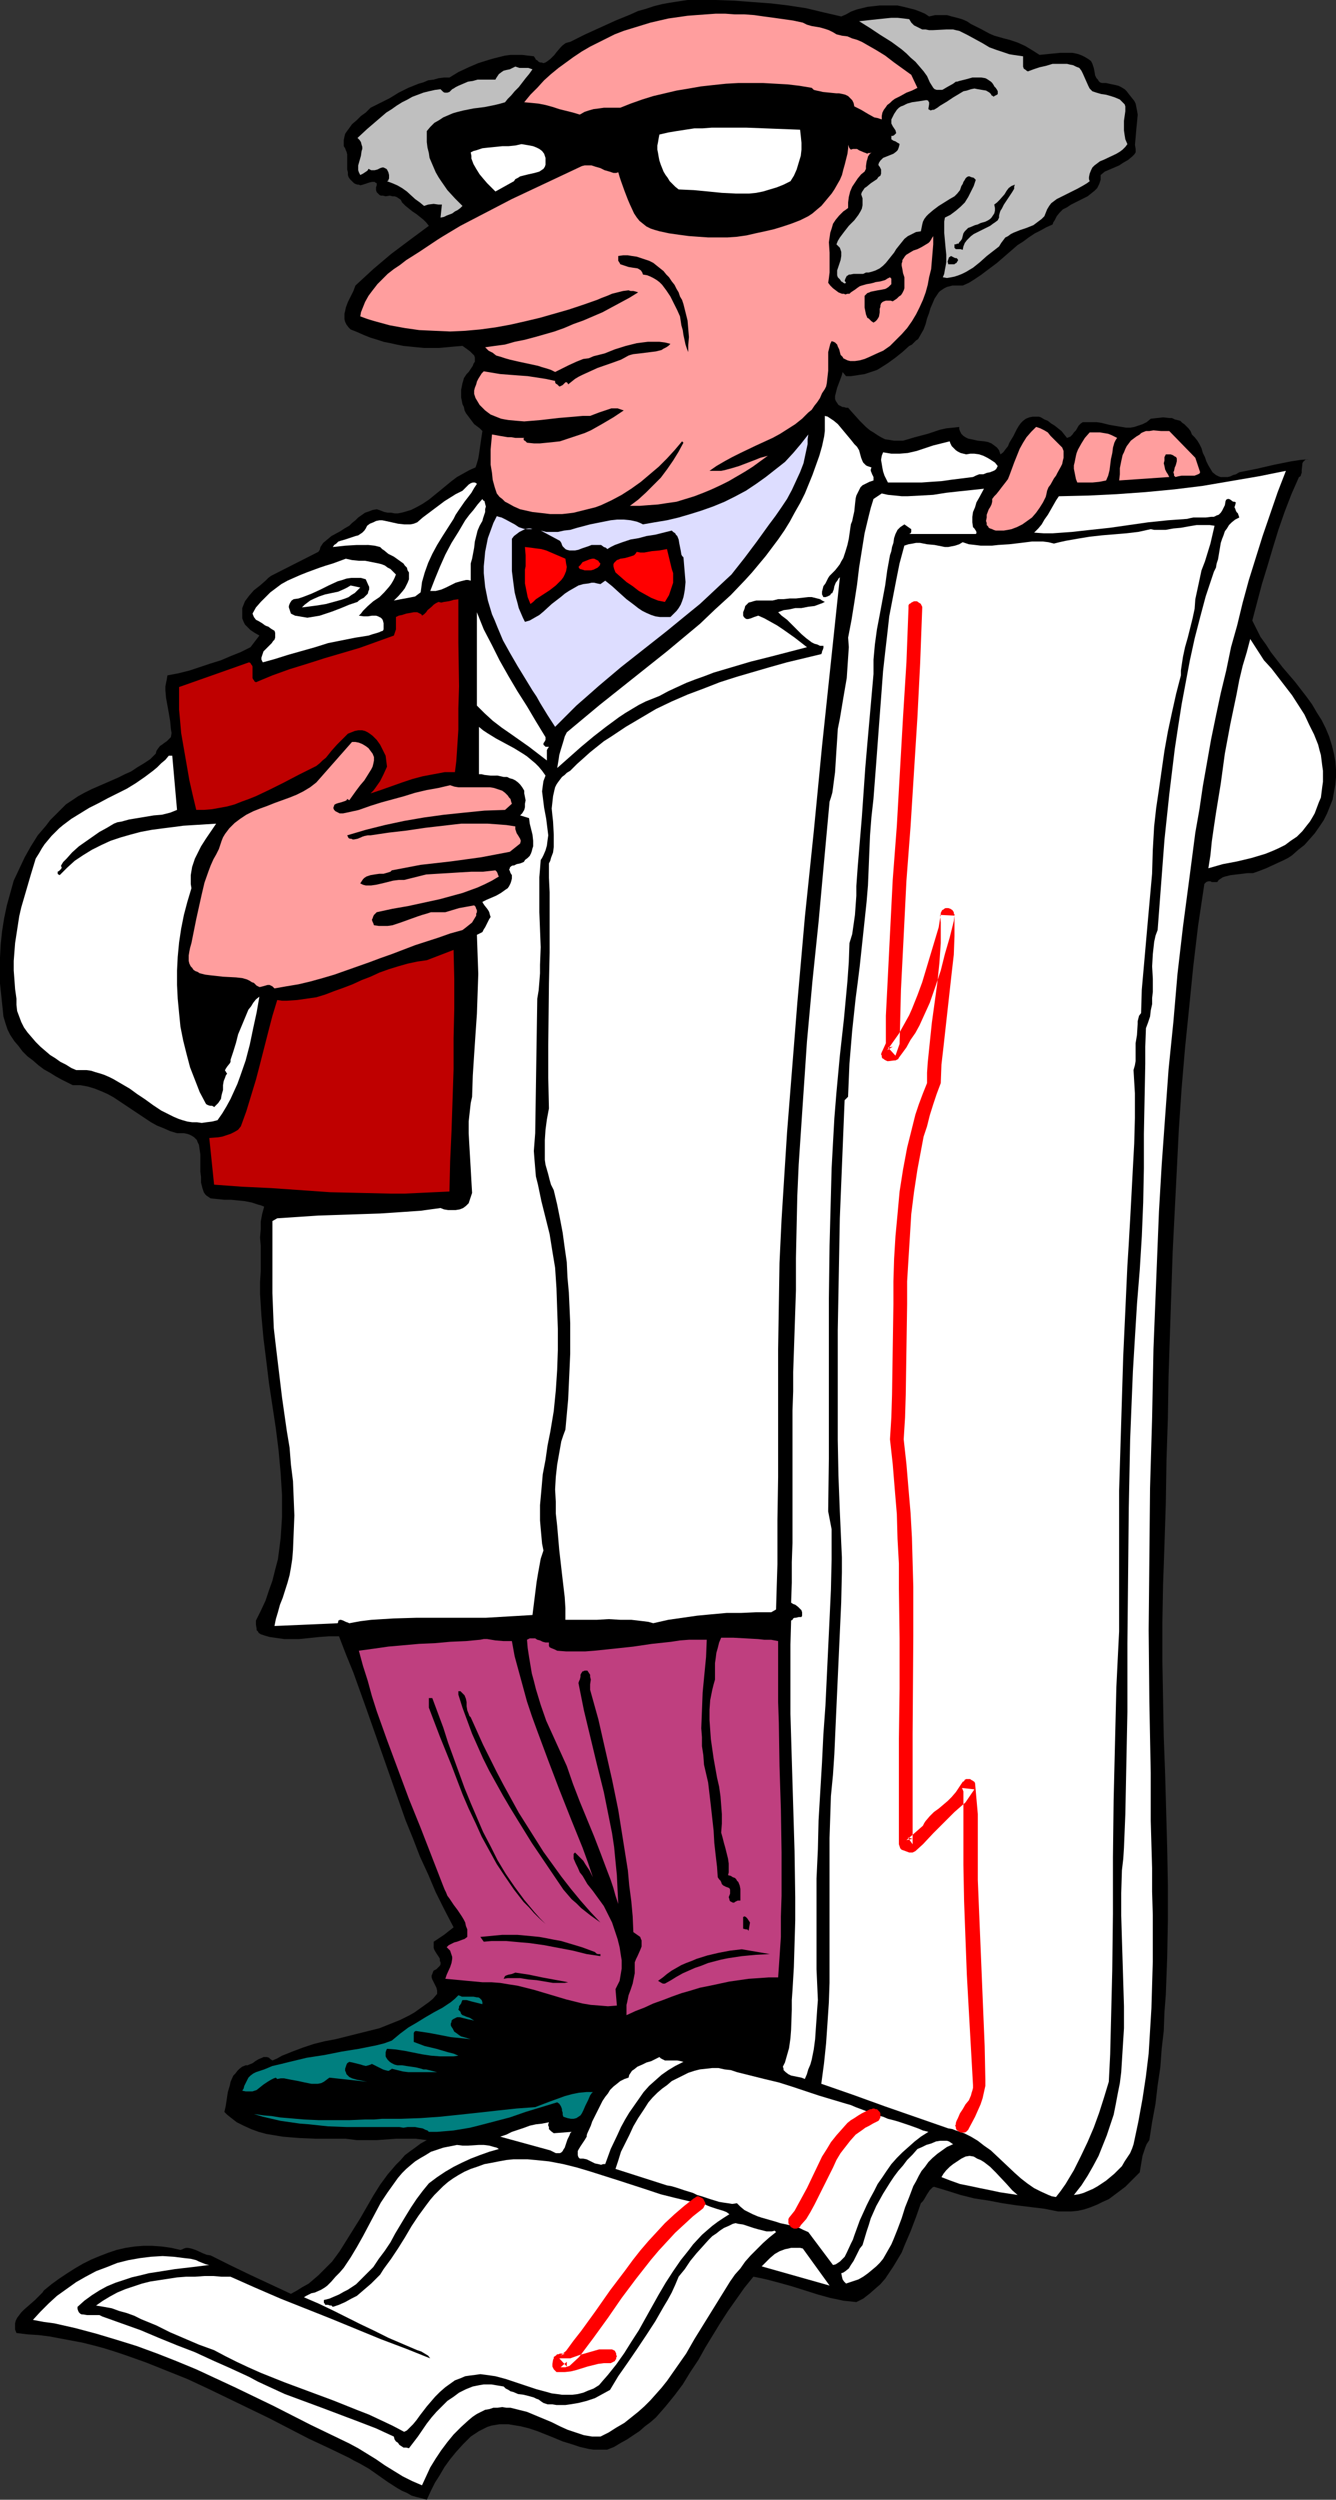
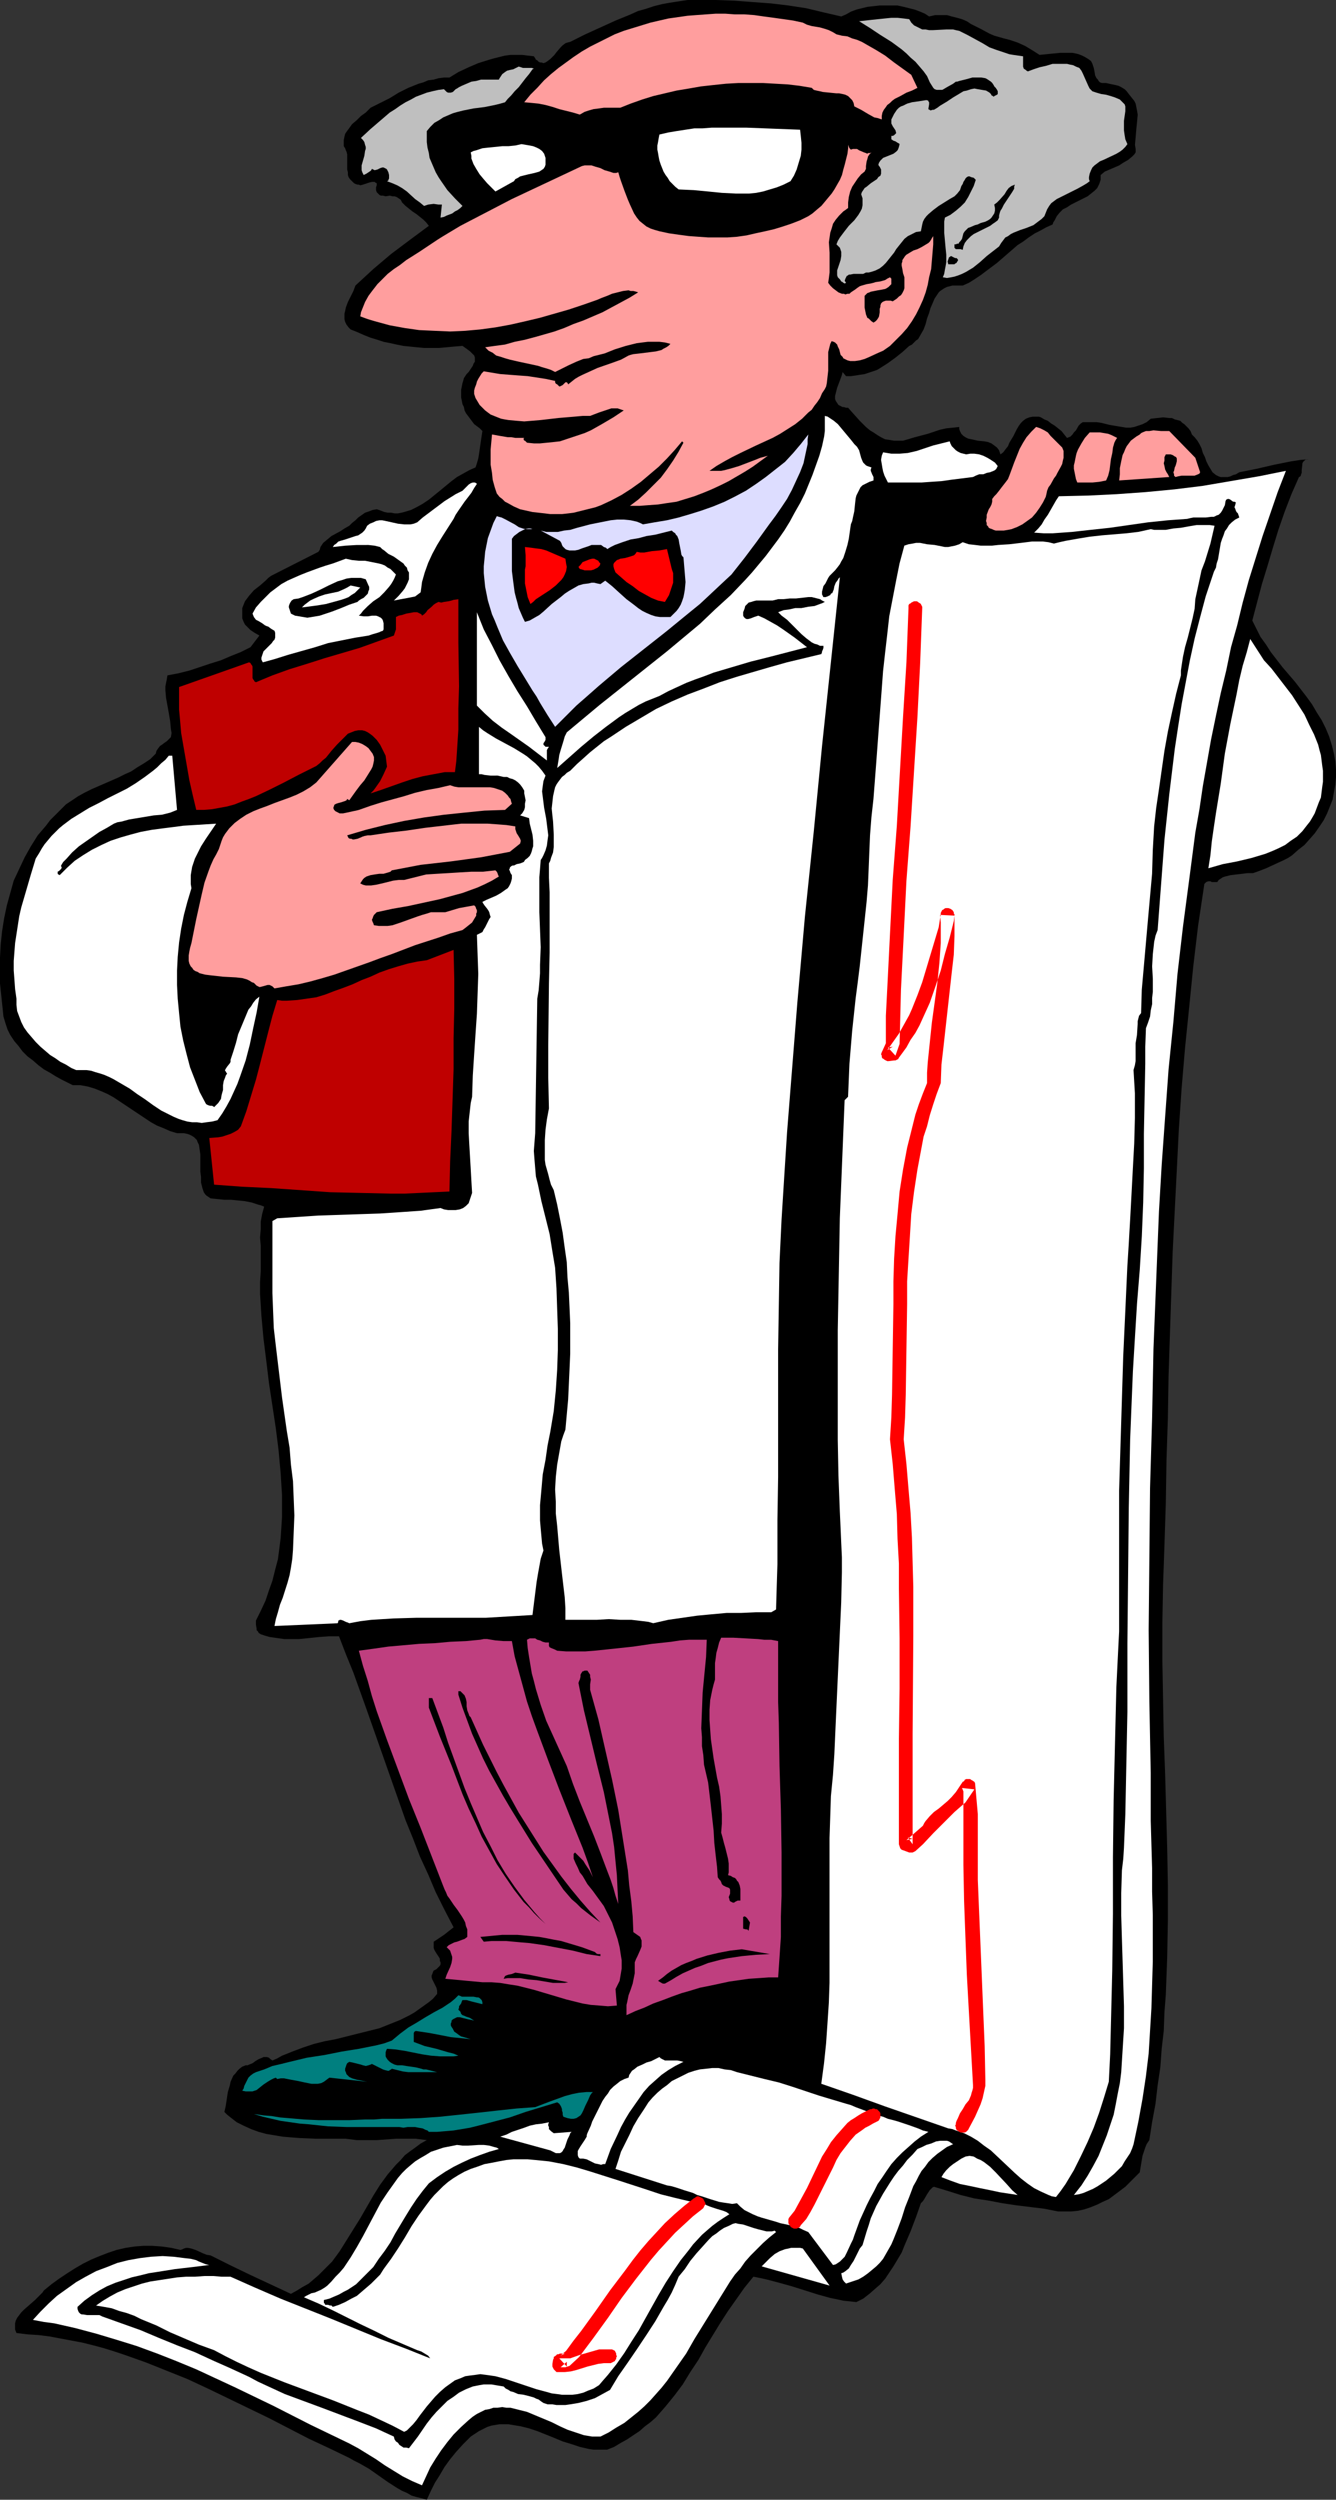
<svg xmlns="http://www.w3.org/2000/svg" xmlns:ns1="http://sodipodi.sourceforge.net/DTD/sodipodi-0.dtd" xmlns:ns2="http://www.inkscape.org/namespaces/inkscape" version="1.0" width="83.241mm" height="155.711mm" id="svg55" ns1:docname="Doctor with Chart.wmf">
  <rect width="100%" height="100%" fill="#333333" stroke="none" />
  <ns1:namedview id="namedview55" pagecolor="#ffffff" bordercolor="#000000" borderopacity="0.25" ns2:showpageshadow="2" ns2:pageopacity="0.0" ns2:pagecheckerboard="0" ns2:deskcolor="#d1d1d1" ns2:document-units="mm" />
  <defs id="defs1">
    <pattern id="WMFhbasepattern" patternUnits="userSpaceOnUse" width="6" height="6" x="0" y="0" />
  </defs>
  <path style="fill:#000000;fill-opacity:1;fill-rule:evenodd;stroke:none" d="m 198.106,3.878 1.131,-0.485 1.131,-0.646 1.293,-0.485 1.293,-0.323 1.293,-0.323 1.454,-0.162 1.454,-0.162 h 1.454 1.293 1.454 l 1.454,0.323 1.293,0.323 1.293,0.323 1.293,0.485 1.131,0.485 0.97,0.646 1.454,-0.323 h 1.454 1.293 l 1.131,0.323 1.293,0.323 1.131,0.323 1.131,0.485 0.97,0.646 2.262,1.131 2.101,1.131 1.131,0.485 1.131,0.323 1.131,0.323 1.293,0.323 1.939,0.646 1.777,0.808 1.616,0.97 1.777,1.131 3.232,-0.323 1.616,-0.162 h 1.454 1.454 l 0.808,0.162 0.646,0.162 0.808,0.323 0.646,0.323 0.808,0.485 0.646,0.485 0.162,0.323 0.162,0.323 0.323,0.97 0.162,0.808 0.162,0.97 0.323,0.646 0.323,0.323 0.162,0.323 0.323,0.323 0.485,0.162 h 0.485 0.485 l 1.454,0.323 0.808,0.162 0.646,0.162 0.646,0.323 0.808,0.485 0.485,0.485 0.485,0.646 0.646,0.808 0.646,0.808 0.323,0.646 0.162,0.808 0.162,0.808 0.162,0.97 -0.162,1.778 -0.162,1.616 -0.162,1.939 -0.162,1.778 0.162,0.97 v 0.808 l -0.323,0.485 -0.485,0.485 -0.97,0.808 -1.131,0.646 -0.97,0.646 -2.262,0.97 -1.131,0.485 -0.97,0.808 v 0.485 0.646 l -0.162,0.485 -0.162,0.485 -0.485,0.97 -0.646,0.646 -0.808,0.646 -0.808,0.646 -0.97,0.485 -0.97,0.485 -1.939,0.97 -0.97,0.646 -0.97,0.485 -0.808,0.808 -0.646,0.808 -0.485,0.97 -0.323,0.485 -0.162,0.485 -1.454,0.646 -1.454,0.808 -1.293,0.646 -1.454,0.97 -1.293,0.97 -1.293,0.808 -2.424,2.101 -2.424,2.101 -2.585,1.939 -1.293,0.97 -1.454,0.97 -1.293,0.808 -1.454,0.646 h -0.97 -0.808 -0.646 l -0.646,0.162 -0.646,0.162 -0.646,0.323 -0.485,0.323 -0.485,0.323 -0.323,0.323 -0.323,0.485 -0.646,0.97 -0.485,1.131 -0.485,1.131 -0.323,1.131 -0.485,1.293 -0.323,1.293 -0.485,1.293 -0.646,1.131 -0.646,1.131 -0.485,0.323 -0.485,0.485 -0.485,0.485 -0.646,0.323 -1.616,1.454 -1.616,1.293 -1.777,1.293 -1.777,1.131 -0.808,0.485 -0.97,0.323 -0.97,0.323 -0.97,0.323 -1.131,0.162 -0.97,0.162 -1.131,0.162 h -1.131 l -0.808,-0.97 -0.162,0.646 -0.162,0.485 -0.485,1.293 -0.485,1.293 -0.162,0.646 -0.162,0.646 -0.162,0.646 v 0.646 l 0.162,0.485 0.323,0.485 0.323,0.485 0.646,0.323 0.323,0.162 h 0.323 l 0.485,0.162 h 0.485 l 1.293,1.454 1.454,1.616 1.454,1.454 0.97,0.808 0.808,0.485 0.97,0.646 0.808,0.485 0.97,0.485 1.131,0.162 0.97,0.162 h 1.131 0.97 l 1.131,-0.323 1.616,-0.485 3.07,-0.808 1.454,-0.485 1.454,-0.485 1.454,-0.323 1.616,-0.162 1.454,-0.162 v 0.485 l 0.162,0.485 0.162,0.323 0.162,0.323 0.485,0.485 0.485,0.323 0.646,0.323 0.808,0.162 1.454,0.323 1.616,0.162 0.808,0.162 0.808,0.323 0.646,0.485 0.646,0.485 0.485,0.646 0.162,0.485 0.162,0.485 0.646,-0.485 0.485,-0.646 0.646,-0.808 0.323,-0.808 0.97,-1.616 0.808,-1.616 0.485,-0.808 0.485,-0.646 0.485,-0.485 0.646,-0.485 0.808,-0.323 0.808,-0.162 h 0.485 0.323 0.646 l 0.485,0.162 0.808,0.485 0.808,0.323 0.808,0.646 0.808,0.485 0.808,0.646 0.808,0.646 1.293,1.616 0.808,-0.323 0.485,-0.485 0.323,-0.485 0.485,-0.485 0.646,-1.131 0.485,-0.485 0.485,-0.323 h 1.131 0.97 1.131 l 1.131,0.162 1.939,0.485 1.939,0.323 0.97,0.162 0.97,0.162 h 0.97 l 0.97,-0.162 0.97,-0.323 0.97,-0.323 0.97,-0.485 0.97,-0.808 1.454,-0.162 1.454,-0.162 1.454,0.162 h 0.646 l 0.646,0.323 0.646,0.162 0.646,0.162 0.485,0.485 0.485,0.323 0.97,0.97 0.485,0.646 0.323,0.808 0.646,0.646 0.646,0.808 0.485,0.808 0.485,0.97 0.323,1.131 0.485,0.97 0.323,0.97 0.485,0.97 0.485,0.808 0.485,0.808 0.808,0.646 0.646,0.323 0.485,0.162 h 0.485 0.485 0.646 l 0.646,-0.162 0.646,-0.323 0.646,-0.162 0.808,-0.485 4.04,-0.808 4.201,-0.97 4.04,-0.808 2.101,-0.323 1.939,-0.162 h -0.485 l -0.323,0.162 -0.323,0.323 -0.162,0.162 -0.162,0.323 v 0.162 l -0.162,1.454 v 0.646 l -0.162,0.323 v 0.162 l -0.162,0.323 -0.323,0.162 -1.777,4.04 -1.616,4.201 -1.454,4.201 -1.293,4.201 -1.293,4.363 -1.293,4.201 -2.262,8.564 0.97,1.939 0.97,1.939 1.293,1.778 1.131,1.778 2.747,3.555 2.909,3.393 2.747,3.555 1.293,1.778 1.131,1.939 1.131,1.778 0.97,1.939 0.808,1.939 0.646,2.101 0.485,1.939 0.323,1.778 0.162,1.939 v 1.778 l -0.162,1.778 -0.323,1.778 -0.323,1.778 -0.646,1.616 -0.646,1.616 -0.808,1.616 -0.97,1.454 -1.131,1.616 -1.131,1.293 -1.293,1.454 -1.454,1.131 -1.454,1.293 -0.97,0.646 -0.97,0.485 -2.101,0.97 -2.101,0.97 -2.101,0.808 -0.485,0.162 -0.485,0.162 h -1.293 l -1.293,0.162 -1.454,0.162 -1.293,0.162 -0.646,0.162 -0.646,0.162 -0.485,0.162 -0.485,0.323 -0.485,0.323 -0.323,0.485 h -0.485 -0.323 -0.485 L 285.04,207.483 h -0.485 l -0.485,0.162 -0.323,0.323 -0.162,0.162 v 0.162 l -1.454,9.695 -1.131,9.534 -0.97,9.695 -0.97,9.534 -0.808,9.534 -0.646,9.534 -0.485,9.695 -0.485,9.534 -0.485,9.695 -0.323,9.695 -0.323,9.695 -0.323,9.857 -0.162,9.857 -0.323,9.857 -0.162,10.18 -0.323,10.019 -0.162,4.686 -0.162,4.525 -0.162,8.888 v 9.049 l 0.162,8.888 0.162,8.888 0.323,8.726 0.485,17.452 0.162,8.726 v 8.564 l -0.162,8.564 -0.323,8.726 -0.323,4.201 -0.162,4.363 -0.485,4.201 -0.323,4.363 -0.646,4.363 -0.485,4.201 -0.808,4.363 -0.646,4.201 -0.646,0.97 -0.323,0.808 -0.323,0.97 -0.323,0.97 -0.323,1.939 -0.323,1.939 -1.131,1.131 -1.131,1.131 -1.131,1.131 -1.293,0.97 -1.293,0.97 -1.293,0.97 -1.454,0.646 -1.293,0.646 -1.616,0.646 -1.454,0.485 -1.454,0.323 -1.616,0.162 h -1.454 -1.616 l -1.616,-0.323 -1.616,-0.323 -6.625,-0.808 -3.232,-0.485 -3.393,-0.646 -3.232,-0.485 -3.232,-0.808 -3.07,-0.97 -3.232,-0.97 -0.323,0.162 -0.162,0.162 -0.485,0.485 -0.323,0.485 -0.323,0.485 -0.646,1.131 -0.323,0.485 -0.485,0.485 -1.131,3.232 -1.293,3.393 -1.454,3.393 -0.646,1.616 -0.97,1.616 -0.97,1.616 -0.97,1.454 -0.97,1.454 -1.131,1.293 -1.293,1.131 -1.293,1.131 -1.454,1.131 -1.616,0.808 -1.454,-0.162 -1.616,-0.162 -1.454,-0.323 -1.616,-0.323 -2.909,-0.808 -3.07,-0.97 -3.07,-0.97 -2.909,-0.808 -3.07,-0.808 -1.454,-0.323 -1.616,-0.323 -2.101,2.585 -1.939,2.747 -1.939,2.747 -1.777,2.747 -3.555,5.817 -1.616,2.909 -1.939,2.909 -1.777,2.909 -1.939,2.585 -2.101,2.585 -1.131,1.293 -1.131,1.293 -1.293,1.131 -1.293,0.97 -1.293,1.131 -1.454,0.97 -1.454,0.97 -1.454,0.808 -1.616,0.97 -1.616,0.646 h -1.131 -1.131 -0.97 l -1.131,-0.162 -2.101,-0.485 -1.939,-0.646 -2.101,-0.646 -1.939,-0.808 -4.04,-1.616 -1.939,-0.646 -1.939,-0.485 -1.939,-0.323 -0.97,-0.162 h -1.131 -0.97 l -0.97,0.162 -0.97,0.162 -0.97,0.323 -0.97,0.485 -0.97,0.485 -0.97,0.646 -0.97,0.646 -1.777,1.778 -1.616,1.778 -1.454,1.778 -1.293,1.778 -1.131,1.939 -1.131,1.778 -0.97,1.939 -0.97,2.101 -1.131,-0.323 -1.293,-0.323 -1.131,-0.323 -1.131,-0.646 -1.131,-0.485 -1.131,-0.646 -2.262,-1.454 -4.363,-3.07 -2.262,-1.293 -1.293,-0.646 -1.131,-0.646 -4.686,-2.262 -4.848,-2.262 -9.372,-4.848 -9.695,-4.686 -4.686,-2.262 -4.848,-2.262 -4.848,-1.939 -4.848,-1.939 -5.009,-1.778 -2.424,-0.808 -2.585,-0.808 -2.424,-0.646 -2.585,-0.646 -2.585,-0.485 -2.585,-0.485 -2.585,-0.485 -2.585,-0.323 -2.585,-0.162 -2.585,-0.323 -0.323,-0.808 v -0.646 -0.808 l 0.162,-0.646 0.323,-0.646 0.485,-0.646 0.485,-0.646 0.646,-0.646 1.293,-1.131 1.293,-1.131 1.131,-1.131 0.646,-0.646 0.323,-0.485 1.777,-1.454 1.777,-1.293 1.939,-1.293 1.777,-1.131 1.939,-1.131 1.939,-0.97 1.939,-0.808 2.101,-0.808 1.939,-0.646 2.101,-0.485 2.101,-0.323 2.101,-0.162 h 2.101 l 2.262,0.162 2.262,0.323 2.101,0.485 0.485,-0.162 0.323,-0.162 0.485,-0.162 h 0.485 l 0.808,0.162 0.97,0.323 1.777,0.808 0.808,0.323 0.97,0.162 2.262,1.131 2.262,1.131 4.686,2.262 4.848,2.262 4.848,2.262 1.454,-0.808 1.293,-0.808 1.454,-0.808 1.131,-0.97 1.131,-0.97 1.131,-1.131 0.97,-0.97 1.131,-1.131 1.777,-2.424 1.616,-2.585 1.616,-2.585 1.616,-2.585 3.07,-5.332 1.616,-2.585 1.777,-2.424 0.97,-1.131 0.97,-1.131 1.131,-1.131 0.97,-1.131 1.293,-0.97 1.131,-0.808 1.293,-0.97 1.454,-0.808 -1.293,-0.162 -1.293,-0.162 H 96.629 95.498 93.236 l -2.262,0.162 -2.262,0.162 h -2.262 -1.131 -1.293 l -1.293,-0.162 -1.293,-0.162 h -1.616 -1.777 -3.555 l -3.878,-0.162 -2.101,-0.162 -1.939,-0.162 -1.939,-0.323 -1.939,-0.323 -1.777,-0.485 -1.777,-0.646 -1.777,-0.808 -1.616,-0.808 -1.454,-1.131 -0.808,-0.646 -0.646,-0.646 0.323,-1.454 0.485,-3.232 0.485,-1.616 0.162,-0.808 0.646,-1.454 0.485,-0.485 0.485,-0.646 0.485,-0.485 0.646,-0.485 0.808,-0.323 h 0.485 l 0.323,-0.162 0.808,-0.323 0.646,-0.485 0.808,-0.485 0.808,-0.323 0.323,-0.162 h 0.485 0.323 l 0.485,0.162 0.323,0.323 0.485,0.323 1.131,-0.485 1.131,-0.646 2.424,-0.97 2.585,-0.97 2.424,-0.808 2.585,-0.646 2.585,-0.485 5.171,-1.293 2.585,-0.646 2.585,-0.646 2.424,-0.97 2.424,-0.97 2.262,-1.131 1.131,-0.646 1.131,-0.808 1.131,-0.808 1.131,-0.808 0.97,-0.808 0.97,-1.131 v -0.323 -0.485 l -0.162,-0.646 -0.323,-0.646 -0.323,-0.646 -0.323,-0.646 -0.162,-0.485 v -0.485 l 0.162,-0.323 0.162,-0.485 0.162,-0.323 0.646,-0.323 0.485,-0.485 0.323,-0.323 0.162,-0.323 v -0.485 l -0.162,-0.323 v -0.485 l -0.162,-0.323 -0.646,-0.97 -0.485,-0.808 -0.162,-0.485 v -0.485 -0.485 -0.485 l 2.424,-1.616 2.262,-1.778 -2.101,-4.04 -2.101,-4.201 -1.777,-4.201 -1.939,-4.201 -1.616,-4.201 -1.777,-4.363 -3.07,-8.726 -3.07,-8.726 -3.07,-8.726 -3.07,-8.564 -1.777,-4.363 -1.616,-4.201 H 77.4 l -2.262,0.162 -4.686,0.485 H 68.028 66.897 l -1.131,-0.162 -1.131,-0.162 -1.131,-0.162 -1.131,-0.323 -0.97,-0.323 -0.485,-0.323 -0.162,-0.323 -0.323,-0.323 v -0.323 l -0.162,-0.97 v -0.97 l 1.131,-2.262 1.131,-2.424 0.808,-2.424 0.808,-2.262 0.646,-2.585 0.646,-2.424 0.323,-2.424 0.323,-2.585 0.162,-2.424 0.162,-2.585 v -2.585 -2.585 l -0.162,-2.585 -0.162,-2.585 -0.485,-5.333 -0.646,-5.171 -0.808,-5.333 -0.808,-5.333 -0.646,-5.332 -0.646,-5.171 -0.485,-5.333 -0.162,-2.585 -0.162,-2.585 v -2.747 l 0.162,-2.585 v -1.939 -4.04 l -0.162,-1.939 0.162,-1.939 v -1.778 l 0.323,-1.778 0.485,-1.778 -0.808,-0.323 -0.646,-0.162 -1.454,-0.485 -1.616,-0.323 -1.616,-0.162 -1.616,-0.162 h -1.616 l -1.616,-0.162 -1.616,-0.162 -0.485,-0.323 -0.485,-0.323 -0.323,-0.323 -0.323,-0.485 -0.162,-0.485 -0.162,-0.485 -0.323,-1.293 v -1.293 l -0.162,-1.293 v -2.747 -1.293 l -0.162,-1.131 -0.162,-1.131 -0.323,-0.646 -0.162,-0.485 -0.323,-0.323 -0.323,-0.323 -0.485,-0.323 -0.646,-0.323 -0.485,-0.162 -0.808,-0.162 h -0.646 -0.97 l -1.616,-0.485 -1.454,-0.646 -1.616,-0.646 -1.454,-0.808 -2.909,-1.939 -2.909,-1.939 -2.909,-1.939 -1.454,-0.808 -1.454,-0.646 -1.616,-0.646 -1.616,-0.485 -1.777,-0.323 H 18.098 17.128 l -1.293,-0.646 -1.293,-0.646 -1.454,-0.808 -1.293,-0.808 -1.454,-0.808 L 9.049,250.789 7.756,249.658 6.463,248.689 5.332,247.558 4.363,246.265 3.393,245.134 2.424,243.679 1.777,242.387 1.293,240.932 0.808,239.316 0.646,237.701 0.323,234.63 0,231.56 v -3.07 -3.07 l 0.162,-3.07 0.323,-3.07 0.485,-3.07 0.646,-3.07 0.808,-2.909 0.808,-2.909 1.293,-2.747 1.293,-2.747 1.454,-2.585 0.808,-1.293 0.808,-1.293 0.97,-1.131 0.97,-1.131 0.97,-1.293 1.131,-1.131 1.293,-1.293 1.293,-1.293 1.454,-0.97 1.454,-0.97 1.454,-0.808 1.616,-0.808 6.302,-2.747 1.616,-0.808 1.454,-0.646 1.454,-0.97 1.616,-0.97 1.454,-0.97 1.293,-1.293 0.162,-0.646 0.323,-0.485 0.485,-0.646 0.485,-0.323 0.646,-0.485 0.485,-0.323 0.485,-0.485 0.485,-0.485 0.162,-0.97 -0.162,-0.97 -0.162,-1.778 -0.323,-1.939 -0.323,-1.778 -0.323,-1.778 -0.162,-1.778 v -0.97 l 0.162,-0.808 0.162,-0.808 0.162,-0.97 2.585,-0.485 2.585,-0.646 2.424,-0.808 2.424,-0.808 2.585,-0.808 2.262,-0.97 2.424,-0.97 2.262,-1.131 2.101,-2.747 -1.131,-0.646 -0.97,-0.646 -0.808,-0.808 -0.485,-0.485 -0.323,-0.646 -0.323,-0.808 v -0.808 -0.97 -0.646 l 0.323,-0.808 0.323,-0.808 0.485,-0.646 0.485,-0.646 1.131,-1.293 1.454,-1.131 1.293,-1.131 0.646,-0.646 0.646,-0.485 11.15,-5.656 0.323,-0.485 0.162,-0.646 0.323,-0.485 0.323,-0.485 0.97,-0.808 0.97,-0.808 2.101,-1.131 0.97,-0.646 1.131,-0.646 0.646,-0.646 0.808,-0.646 0.646,-0.646 1.616,-1.131 0.97,-0.323 0.808,-0.323 0.97,-0.162 0.97,0.323 0.808,0.323 0.808,0.162 h 0.808 l 0.808,0.162 h 0.808 l 0.808,-0.162 0.646,-0.162 1.616,-0.485 1.293,-0.646 1.454,-0.808 1.454,-0.97 2.585,-2.101 2.747,-2.262 1.293,-0.97 1.454,-0.808 1.454,-0.808 1.454,-0.646 0.323,-0.97 0.323,-1.131 0.162,-0.97 0.162,-1.131 0.323,-2.262 0.323,-2.101 -0.646,-0.646 -0.646,-0.485 -0.646,-0.485 -0.485,-0.646 -0.485,-0.646 -0.485,-0.646 -0.485,-0.646 -0.323,-0.646 -0.162,-0.808 -0.323,-0.646 -0.162,-0.808 -0.162,-0.808 v -0.808 -0.97 l 0.162,-0.808 0.162,-0.808 0.162,-0.485 0.162,-0.646 0.646,-0.97 0.485,-0.485 0.323,-0.485 0.646,-0.97 0.162,-0.485 0.323,-0.485 v -0.485 -0.485 l -0.162,-0.485 -0.485,-0.485 -0.485,-0.485 -0.646,-0.485 -1.131,-0.808 -1.939,0.162 -1.777,0.162 -1.777,0.162 h -1.777 -1.777 L 98.245,81.765 96.629,81.604 95.013,81.442 93.398,81.119 91.943,80.796 90.327,80.472 88.873,79.988 87.257,79.503 85.641,78.856 84.187,78.21 82.571,77.564 82.086,77.079 81.602,76.433 81.278,75.786 81.117,75.14 v -0.646 -0.646 l 0.162,-0.646 0.162,-0.808 0.485,-1.293 0.646,-1.293 0.646,-1.293 0.485,-1.293 2.101,-1.939 2.101,-1.939 2.101,-1.778 2.101,-1.778 4.524,-3.393 4.363,-3.232 -0.646,-0.808 L 99.699,51.709 98.084,50.416 97.114,49.77 96.306,49.124 95.498,48.477 94.69,47.669 94.367,47.023 93.882,46.7 93.398,46.377 92.913,46.215 h -0.485 l -0.646,-0.162 -0.97,0.162 -0.646,-0.162 H 89.681 L 89.358,45.892 89.035,45.569 88.711,45.246 88.55,44.761 v -0.646 l 0.162,-0.485 v -0.485 l -0.323,-0.162 -0.162,-0.162 h -0.646 l -0.646,0.162 -1.454,0.485 -0.646,0.162 -0.323,-0.162 H 84.187 L 83.702,43.306 83.379,43.145 82.894,42.66 82.41,42.175 82.086,41.691 81.925,41.206 V 40.559 L 81.763,39.913 v -1.131 -1.293 -1.131 l -0.162,-0.646 -0.162,-0.323 -0.162,-0.485 -0.323,-0.485 v -0.808 -0.646 l 0.162,-0.808 0.162,-0.646 0.323,-0.485 0.485,-0.646 0.808,-1.131 1.131,-0.97 0.97,-0.97 1.131,-0.808 1.131,-1.131 4.524,-2.262 2.101,-1.293 2.262,-1.131 2.424,-0.97 1.131,-0.323 1.131,-0.485 1.293,-0.162 1.131,-0.323 1.293,-0.162 h 1.293 l 2.101,-1.293 2.424,-1.131 2.262,-0.97 2.585,-0.808 1.131,-0.323 1.293,-0.323 1.293,-0.323 1.293,-0.162 h 1.293 1.454 l 1.293,0.162 1.454,0.162 0.323,0.485 0.162,0.323 0.323,0.162 0.323,0.323 0.323,0.162 h 0.323 l 0.485,0.162 0.485,-0.162 0.485,-0.323 0.646,-0.485 0.485,-0.485 0.485,-0.485 0.485,-0.646 0.97,-1.131 0.485,-0.485 0.646,-0.485 0.485,-0.162 0.646,-0.162 3.555,-1.778 3.555,-1.616 3.555,-1.616 3.555,-1.454 1.777,-0.808 1.777,-0.485 1.939,-0.646 1.939,-0.485 1.777,-0.323 2.101,-0.323 L 161.911,0 h 2.101 4.524 l 4.524,0.162 4.201,0.323 4.363,0.323 4.04,0.485 4.201,0.646 4.04,0.97 z" id="path1" />
  <path style="fill:#ff9e9e;fill-opacity:1;fill-rule:evenodd;stroke:none" d="m 196.975,8.08 1.293,0.323 1.293,0.162 1.131,0.485 1.131,0.323 1.131,0.485 1.131,0.646 2.262,1.293 2.101,1.293 2.101,1.616 4.04,2.909 v 0 l 1.454,3.07 -1.293,0.646 -1.293,0.485 -1.454,0.808 -1.293,0.646 -0.646,0.485 -0.485,0.485 -0.646,0.485 -0.323,0.485 -0.485,0.646 -0.323,0.646 -0.162,0.808 v 0.808 l -0.97,-0.323 -0.808,-0.162 -1.454,-0.808 -1.616,-0.97 -1.616,-0.808 -0.162,-0.808 -0.323,-0.646 -0.485,-0.485 -0.485,-0.485 -0.646,-0.323 -0.646,-0.162 -0.808,-0.162 h -0.646 l -1.616,-0.162 -1.616,-0.162 -0.646,-0.162 -0.808,-0.162 -0.646,-0.162 -0.485,-0.485 -2.909,-0.485 -2.747,-0.323 -2.909,-0.162 -2.909,-0.162 h -2.909 -2.909 l -2.909,0.162 -3.07,0.323 -2.909,0.323 -2.747,0.485 -2.909,0.485 -2.747,0.646 -2.747,0.646 -2.585,0.808 -2.747,0.97 -2.424,0.97 h -2.585 -1.293 l -1.131,0.162 -1.293,0.162 -1.131,0.323 -0.97,0.323 -1.131,0.646 -1.616,-0.485 -3.232,-0.808 -1.454,-0.485 -1.777,-0.485 -1.616,-0.323 -1.616,-0.162 -1.777,-0.162 1.454,-1.778 1.616,-1.616 1.616,-1.778 1.616,-1.454 1.777,-1.454 1.777,-1.293 1.777,-1.293 1.939,-1.293 1.939,-1.131 1.939,-0.97 1.939,-0.97 1.939,-0.97 2.101,-0.808 2.101,-0.646 2.101,-0.646 2.101,-0.646 2.101,-0.485 2.101,-0.485 2.262,-0.323 2.262,-0.323 2.101,-0.162 2.262,-0.162 2.262,-0.162 h 2.262 l 2.262,0.162 h 2.262 l 2.262,0.162 2.262,0.323 2.424,0.323 2.262,0.323 2.262,0.323 2.262,0.485 0.97,0.485 1.131,0.323 1.939,0.323 1.131,0.323 0.97,0.323 0.97,0.485 z" id="path2" />
  <path style="fill:#bfbfbf;fill-opacity:1;fill-rule:evenodd;stroke:none" d="m 225.899,7.272 1.939,0.97 1.777,0.97 1.777,0.97 1.616,0.97 1.777,0.646 1.939,0.646 0.97,0.323 0.97,0.162 1.131,0.162 1.131,0.162 v 0.323 0.485 0.97 0.646 l 0.162,0.485 0.485,0.323 0.162,0.162 0.323,0.162 1.293,-0.485 1.454,-0.485 1.454,-0.323 1.616,-0.485 h 1.777 0.646 0.97 l 0.646,0.162 0.808,0.162 0.646,0.323 0.808,0.323 0.485,0.646 0.323,0.646 0.646,1.454 0.646,1.454 0.323,0.646 0.646,0.646 0.97,0.323 1.131,0.323 1.131,0.162 1.131,0.323 0.97,0.323 1.131,0.485 0.323,0.323 0.323,0.323 0.485,0.485 0.162,0.485 v 1.131 l -0.323,2.262 v 0.646 0.485 1.131 l 0.162,1.131 0.162,0.97 0.485,1.131 -0.485,0.646 -0.646,0.646 -0.646,0.485 -0.808,0.485 -3.07,1.454 -0.808,0.323 -0.646,0.485 -0.646,0.485 -0.485,0.485 -0.323,0.646 -0.323,0.808 -0.162,0.808 v 0.485 l 0.162,0.485 -0.646,0.485 -0.808,0.485 -1.454,0.808 -3.232,1.616 -1.616,0.808 -0.646,0.485 -0.646,0.485 -0.485,0.646 -0.485,0.808 -0.323,0.808 -0.323,0.808 -0.646,0.646 -0.646,0.485 -0.646,0.485 -0.646,0.485 -1.616,0.646 -1.454,0.485 -1.616,0.646 -0.646,0.323 -0.646,0.485 -0.646,0.323 -0.485,0.646 -0.485,0.646 -0.485,0.808 -1.454,1.131 -1.454,1.131 -1.616,1.454 -1.616,1.293 -1.616,0.97 -0.97,0.485 -0.808,0.323 -0.97,0.323 -0.808,0.162 -0.97,0.162 -0.97,-0.162 0.323,-0.808 0.162,-0.97 0.162,-0.808 0.162,-0.97 v -1.778 l -0.162,-1.616 -0.323,-3.555 v -1.616 -0.97 l 0.162,-0.97 1.293,-0.646 1.293,-0.97 1.131,-0.97 0.97,-0.97 0.808,-1.293 0.646,-1.293 0.646,-1.293 0.485,-1.454 -0.485,-0.485 -0.646,-0.162 -0.323,-0.162 h -0.323 l -0.323,0.162 -0.323,0.323 -0.162,0.323 -0.323,0.485 -0.162,0.485 -0.323,0.485 -0.323,0.97 -0.646,0.808 -0.323,0.323 -0.323,0.323 -1.131,0.646 -1.293,0.808 -1.293,0.808 -1.293,0.97 -1.131,0.97 -0.485,0.485 -0.485,0.646 -0.323,0.646 -0.162,0.646 -0.162,0.808 -0.162,0.808 -1.131,0.162 -0.97,0.485 -0.97,0.485 -0.808,0.646 -0.646,0.808 -1.293,1.616 -0.485,0.808 -1.293,1.616 -0.646,0.808 -0.646,0.646 -0.808,0.646 -0.97,0.485 -0.97,0.323 -0.646,0.162 h -0.646 l -0.323,0.162 -0.323,0.162 h -0.808 -1.454 l -0.808,0.162 h -0.323 l -0.162,0.162 -0.323,0.162 -0.162,0.323 -0.162,0.323 -0.162,0.485 0.323,0.485 -0.323,0.162 -0.323,-0.162 -0.162,-0.162 -0.323,-0.162 -0.323,-0.485 -0.485,-0.485 -0.162,-0.485 V 64.313 63.667 l 0.162,-0.485 0.646,-1.939 0.162,-0.97 V 59.789 59.304 l -0.162,-0.485 -0.162,-0.485 -0.323,-0.323 -0.485,-0.485 0.323,-0.808 0.485,-0.808 0.485,-0.646 0.485,-0.646 1.131,-1.454 1.293,-1.293 0.485,-0.646 0.485,-0.646 0.485,-0.808 0.323,-0.646 0.162,-0.808 v -0.808 -0.808 l -0.323,-0.97 0.162,-0.485 0.323,-0.485 0.323,-0.485 0.485,-0.323 0.97,-0.808 0.97,-0.646 0.485,-0.323 0.323,-0.485 0.485,-0.323 0.162,-0.485 v -0.485 -0.485 l -0.323,-0.646 -0.162,-0.162 -0.162,-0.323 0.162,-0.485 0.323,-0.485 0.323,-0.323 0.323,-0.323 0.808,-0.323 0.808,-0.323 0.808,-0.323 0.646,-0.485 0.323,-0.323 0.162,-0.323 0.162,-0.485 0.162,-0.646 -0.162,-0.162 -0.323,-0.162 -0.485,-0.323 -0.485,-0.162 -0.485,-0.323 v -0.808 h 0.162 0.162 l 0.323,-0.162 0.323,-0.323 0.162,-0.162 -0.162,-0.646 -0.323,-0.485 -0.323,-0.485 -0.162,-0.323 -0.162,-0.323 v -0.485 -0.485 l 0.162,-0.323 0.162,-0.323 0.323,-0.646 0.323,-0.485 0.323,-0.485 0.485,-0.485 0.485,-0.323 0.485,-0.162 0.97,-0.485 1.131,-0.323 1.131,-0.162 1.131,-0.162 0.97,-0.162 h 0.323 l 0.323,0.162 v 0.162 l 0.162,0.162 v 0.485 l -0.162,0.97 v 0.162 l 0.162,0.162 h 0.162 l 0.162,0.162 0.485,-0.162 h 0.323 l 0.808,-0.485 0.646,-0.485 1.616,-0.97 1.454,-0.97 1.616,-0.97 0.808,-0.485 0.808,-0.162 0.97,-0.323 0.808,-0.162 0.808,0.162 0.97,0.162 0.97,0.162 0.808,0.485 0.323,0.323 0.162,0.323 0.323,0.162 0.162,0.162 0.162,-0.162 0.323,-0.162 0.323,-0.162 0.162,-0.162 v -0.162 -0.485 l -0.162,-0.323 -0.323,-0.485 -0.323,-0.323 -0.162,-0.323 -0.323,-0.485 -0.323,-0.323 -0.485,-0.323 -0.485,-0.323 -0.323,-0.162 -0.97,-0.162 h -1.131 -0.97 l -1.131,0.323 -1.939,0.485 -0.485,0.162 h -0.323 l -0.646,0.485 -1.454,0.808 -0.808,0.485 -0.323,0.162 h -0.485 -0.323 -0.485 l -0.485,-0.162 -0.323,-0.323 -0.808,-1.293 -0.646,-1.454 -0.808,-1.131 -0.97,-1.131 -0.97,-1.131 -1.131,-0.97 -0.97,-0.97 -1.131,-0.97 -2.424,-1.778 -2.585,-1.616 -2.424,-1.616 -2.585,-1.616 1.454,-0.162 1.454,-0.162 3.07,-0.323 1.616,-0.162 h 1.454 l 1.454,0.162 1.293,0.162 0.485,0.808 0.646,0.646 0.646,0.323 0.646,0.323 0.646,0.323 h 0.808 l 0.808,0.162 h 0.808 l 3.232,-0.162 h 0.808 0.808 l 0.646,0.162 z" id="path3" />
-   <path style="fill:#bfbfbf;fill-opacity:1;fill-rule:evenodd;stroke:none" d="m 125.392,16.321 -0.808,1.131 -0.808,0.97 -1.616,2.101 -0.97,0.97 -0.808,0.97 -0.808,0.808 -0.646,0.808 -1.131,0.323 -1.293,0.323 -2.424,0.485 -2.585,0.323 -2.424,0.485 -1.293,0.323 -1.131,0.323 -1.131,0.485 -1.131,0.485 -0.97,0.646 -1.131,0.646 -0.97,0.97 -0.808,0.97 v 1.293 1.293 l 0.162,1.293 0.323,1.293 0.162,1.131 0.485,1.131 0.485,1.131 0.485,1.131 0.646,1.131 0.646,0.97 1.454,2.101 1.777,1.939 1.777,1.778 -0.485,0.485 -0.646,0.485 -0.646,0.323 -0.646,0.485 -1.293,0.485 -0.646,0.323 -0.808,0.162 0.323,-3.07 h -0.323 -0.485 l -1.131,-0.162 -1.293,0.162 -0.485,0.162 -0.485,0.162 -0.97,-0.808 -1.131,-0.808 -1.939,-1.778 -1.131,-0.808 -1.131,-0.646 -1.131,-0.485 -1.293,-0.485 0.323,-0.162 v -0.162 l 0.162,-0.323 V 41.691 41.206 L 91.458,40.559 91.297,40.236 91.135,39.913 90.974,39.751 90.651,39.59 90.327,39.428 h -0.323 l -0.485,0.162 -0.646,0.323 -0.646,0.162 h -0.808 l -0.323,-0.162 -0.323,-0.162 -0.162,0.323 -0.162,0.162 -0.485,0.323 -0.485,0.323 -0.646,0.323 -0.323,-0.646 -0.162,-0.485 v -0.485 -0.646 l 0.323,-1.131 0.323,-1.131 0.162,-1.131 0.162,-0.485 v -0.485 l -0.162,-0.485 -0.162,-0.646 -0.323,-0.485 -0.485,-0.485 2.262,-2.101 2.262,-1.939 2.262,-1.939 1.293,-0.808 1.131,-0.808 1.293,-0.808 1.293,-0.646 1.131,-0.646 1.293,-0.485 1.293,-0.485 1.293,-0.323 1.454,-0.323 1.293,-0.162 0.323,0.323 0.323,0.323 0.323,0.162 h 0.162 0.323 0.162 l 0.485,-0.162 0.485,-0.485 0.162,-0.162 0.323,-0.162 0.485,-0.323 0.646,-0.323 1.131,-0.485 1.131,-0.485 1.131,-0.162 1.131,-0.323 h 0.97 2.262 0.97 l 0.162,-0.323 0.323,-0.485 0.323,-0.485 0.646,-0.485 0.485,-0.323 0.646,-0.162 0.808,-0.162 0.646,-0.323 0.646,-0.323 0.485,0.162 0.485,0.162 h 0.97 1.131 l 0.485,0.162 z" id="path4" />
+   <path style="fill:#bfbfbf;fill-opacity:1;fill-rule:evenodd;stroke:none" d="m 125.392,16.321 -0.808,1.131 -0.808,0.97 -1.616,2.101 -0.97,0.97 -0.808,0.97 -0.808,0.808 -0.646,0.808 -1.131,0.323 -1.293,0.323 -2.424,0.485 -2.585,0.323 -2.424,0.485 -1.293,0.323 -1.131,0.323 -1.131,0.485 -1.131,0.485 -0.97,0.646 -1.131,0.646 -0.97,0.97 -0.808,0.97 v 1.293 1.293 l 0.162,1.293 0.323,1.293 0.162,1.131 0.485,1.131 0.485,1.131 0.485,1.131 0.646,1.131 0.646,0.97 1.454,2.101 1.777,1.939 1.777,1.778 -0.485,0.485 -0.646,0.485 -0.646,0.323 -0.646,0.485 -1.293,0.485 -0.646,0.323 -0.808,0.162 0.323,-3.07 h -0.323 -0.485 l -1.131,-0.162 -1.293,0.162 -0.485,0.162 -0.485,0.162 -0.97,-0.808 -1.131,-0.808 -1.939,-1.778 -1.131,-0.808 -1.131,-0.646 -1.131,-0.485 -1.293,-0.485 0.323,-0.162 v -0.162 l 0.162,-0.323 V 41.691 41.206 L 91.458,40.559 91.297,40.236 91.135,39.913 90.974,39.751 90.651,39.59 90.327,39.428 h -0.323 l -0.485,0.162 -0.646,0.323 -0.646,0.162 l -0.323,-0.162 -0.323,-0.162 -0.162,0.323 -0.162,0.162 -0.485,0.323 -0.485,0.323 -0.646,0.323 -0.323,-0.646 -0.162,-0.485 v -0.485 -0.646 l 0.323,-1.131 0.323,-1.131 0.162,-1.131 0.162,-0.485 v -0.485 l -0.162,-0.485 -0.162,-0.646 -0.323,-0.485 -0.485,-0.485 2.262,-2.101 2.262,-1.939 2.262,-1.939 1.293,-0.808 1.131,-0.808 1.293,-0.808 1.293,-0.646 1.131,-0.646 1.293,-0.485 1.293,-0.485 1.293,-0.323 1.454,-0.323 1.293,-0.162 0.323,0.323 0.323,0.323 0.323,0.162 h 0.162 0.323 0.162 l 0.485,-0.162 0.485,-0.485 0.162,-0.162 0.323,-0.162 0.485,-0.323 0.646,-0.323 1.131,-0.485 1.131,-0.485 1.131,-0.162 1.131,-0.323 h 0.97 2.262 0.97 l 0.162,-0.323 0.323,-0.485 0.323,-0.485 0.646,-0.485 0.485,-0.323 0.646,-0.162 0.808,-0.162 0.646,-0.323 0.646,-0.323 0.485,0.162 0.485,0.162 h 0.97 1.131 l 0.485,0.162 z" id="path4" />
  <path style="fill:#ffffff;fill-opacity:1;fill-rule:evenodd;stroke:none" d="m 188.411,30.541 0.162,1.454 0.162,1.616 v 1.616 l -0.162,1.454 -0.485,1.616 -0.485,1.616 -0.646,1.454 -0.808,1.293 -1.616,0.808 -1.616,0.646 -1.616,0.485 -1.616,0.485 -1.616,0.323 -1.616,0.162 h -1.616 -1.616 l -3.232,-0.162 -3.232,-0.323 -3.393,-0.323 -3.555,-0.162 -0.808,-0.646 -0.646,-0.646 -0.646,-0.646 -0.485,-0.808 -0.485,-0.646 -0.485,-0.808 -0.323,-0.808 -0.323,-0.808 -0.323,-0.97 -0.162,-0.808 -0.162,-0.97 -0.162,-0.808 v -0.97 l 0.162,-0.808 0.162,-0.97 0.162,-0.808 2.101,-0.485 1.939,-0.323 2.101,-0.323 2.101,-0.323 h 1.939 l 2.101,-0.162 h 4.04 4.201 l 4.201,0.162 z" id="path5" />
  <path style="fill:#ff9e9e;fill-opacity:1;fill-rule:evenodd;stroke:none" d="m 200.368,35.227 0.485,-0.162 h 0.323 0.323 0.323 l 0.485,0.323 1.131,0.485 0.485,0.162 0.323,0.162 0.162,-0.162 h 0.485 l 0.323,-0.162 -0.485,0.485 -0.323,0.485 -0.162,0.646 -0.162,0.485 -0.162,1.131 v 0.646 l -0.323,0.646 -0.808,0.646 -0.808,0.97 -0.646,0.97 -0.646,0.97 -0.485,1.131 -0.323,1.293 -0.162,1.293 v 1.293 l -0.646,0.485 -0.485,0.323 -0.485,0.485 -0.485,0.485 -0.808,0.97 -0.646,0.97 -0.323,1.131 -0.323,0.97 -0.162,1.131 -0.162,1.131 0.162,2.424 v 2.424 2.262 l -0.162,1.293 -0.162,1.131 0.485,0.646 0.646,0.646 0.646,0.485 0.646,0.485 0.808,0.323 h 0.485 l 0.323,0.162 0.485,-0.162 h 0.485 l 0.323,-0.323 0.485,-0.323 0.485,-0.323 0.646,-0.485 0.485,-0.323 0.485,-0.162 1.131,-0.323 0.97,-0.162 0.646,-0.162 0.485,-0.162 1.131,-0.162 1.131,-0.323 0.485,-0.323 0.646,-0.323 0.162,0.162 0.162,0.162 v 0.485 0.162 0.323 0.323 l -0.323,0.323 -0.323,0.323 -0.485,0.323 -0.323,0.162 -0.808,0.162 -0.97,0.162 -0.808,0.162 -0.808,0.162 -0.323,0.162 -0.485,0.162 -0.323,0.323 -0.323,0.323 v 0.97 0.808 0.97 l 0.162,0.808 0.162,0.808 0.323,0.808 0.323,0.162 0.323,0.323 0.323,0.323 0.485,0.323 0.485,-0.323 0.323,-0.323 0.323,-0.485 0.162,-0.323 0.162,-0.97 v -0.485 -0.323 l 0.162,-0.485 v -0.323 l 0.162,-0.485 0.323,-0.323 0.323,-0.162 0.485,-0.162 h 0.808 0.323 l 0.485,0.162 0.485,-0.323 0.485,-0.323 0.485,-0.485 0.485,-0.323 0.323,-0.485 0.323,-0.646 0.162,-0.485 v -0.646 -0.97 -0.97 l -0.323,-0.97 -0.162,-0.97 -0.162,-0.808 v -0.485 l 0.162,-0.485 v -0.323 l 0.323,-0.485 0.323,-0.485 0.323,-0.323 0.808,-0.485 0.808,-0.485 0.97,-0.323 0.97,-0.485 0.808,-0.485 0.808,-0.485 0.323,-0.323 0.323,-0.485 0.162,-0.323 0.323,-0.485 v 1.939 l -0.162,1.939 -0.162,1.939 -0.162,1.939 -0.485,1.939 -0.323,1.778 -0.485,1.778 -0.646,1.778 -0.808,1.778 -0.808,1.616 -0.97,1.616 -1.131,1.616 -1.293,1.454 -1.293,1.293 -1.454,1.454 -1.616,1.131 -1.131,0.485 -2.101,0.97 -1.131,0.485 -1.131,0.323 -1.131,0.162 h -0.646 -0.485 l -0.646,-0.162 -0.646,-0.323 -0.323,-0.162 -0.162,-0.323 -0.485,-0.485 -0.162,-0.646 -0.162,-0.646 -0.323,-0.646 -0.162,-0.485 -0.323,-0.323 -0.162,-0.162 -0.323,-0.162 -0.485,-0.162 -0.323,0.646 -0.162,0.646 -0.162,0.646 -0.162,0.646 v 1.454 2.909 l -0.162,1.454 -0.162,1.454 -0.162,0.808 -0.323,0.646 -0.646,0.97 -0.485,1.131 -0.646,0.97 -0.646,0.808 -0.646,0.97 -0.808,0.646 -1.454,1.454 -1.616,1.293 -1.777,1.131 -1.777,1.131 -1.777,0.97 -3.878,1.778 -3.717,1.778 -1.939,0.97 -1.777,0.97 -1.939,1.131 -1.616,1.131 h 0.97 0.808 0.97 l 0.808,-0.162 1.777,-0.485 1.616,-0.485 3.393,-1.293 1.616,-0.646 1.777,-0.485 -1.777,1.293 -1.777,1.293 -1.777,1.131 -1.939,1.131 -1.939,1.131 -1.939,0.97 -2.101,0.97 -1.939,0.808 -2.101,0.808 -2.101,0.646 -2.101,0.646 -2.262,0.323 -2.101,0.323 -2.262,0.162 -2.101,0.162 h -2.262 l 1.939,-1.454 1.777,-1.616 1.777,-1.778 1.777,-1.778 1.454,-1.939 1.454,-2.101 1.293,-2.101 1.131,-2.101 -0.323,-0.323 -1.777,2.101 -1.777,1.939 -1.939,1.939 -2.101,1.778 -2.101,1.778 -2.262,1.616 -2.262,1.454 -2.424,1.293 -2.424,1.131 -1.293,0.485 -1.293,0.323 -1.293,0.323 -1.293,0.323 -1.293,0.323 -1.293,0.162 -1.454,0.162 h -1.293 -1.454 l -1.293,-0.162 -1.454,-0.162 -1.454,-0.162 -1.454,-0.323 -1.454,-0.323 -1.454,-0.646 -1.454,-0.808 -0.646,-0.323 -0.646,-0.646 -0.646,-0.485 -0.646,-0.808 -0.485,-1.454 -0.485,-1.778 -0.162,-1.616 -0.323,-1.939 v -1.778 -1.778 l 0.162,-1.778 0.162,-1.778 1.777,0.323 1.939,0.323 h 0.808 l 0.97,0.162 h 0.97 1.131 l -0.162,0.162 v 0.162 l 0.162,0.323 h 0.162 l 0.162,0.162 0.323,0.323 1.616,0.162 h 1.454 l 1.616,-0.162 1.616,-0.162 1.454,-0.162 1.454,-0.485 1.454,-0.485 1.454,-0.485 1.454,-0.485 1.454,-0.646 2.585,-1.454 2.747,-1.616 2.424,-1.616 -0.485,-0.162 -0.485,-0.162 -0.485,-0.162 h -0.485 -0.97 l -0.97,0.323 -0.97,0.323 -0.97,0.323 -2.101,0.808 h -1.777 l -1.777,0.162 -1.939,0.162 -1.939,0.162 -4.201,0.485 -1.939,0.162 -1.939,0.162 -1.939,-0.162 -1.777,-0.162 -0.97,-0.162 -0.808,-0.162 -0.808,-0.323 -0.808,-0.323 -0.808,-0.323 -0.646,-0.485 -0.646,-0.485 -0.646,-0.646 -0.646,-0.646 -0.485,-0.808 -0.485,-0.808 -0.323,-0.97 v -0.808 l 0.162,-0.646 0.323,-0.808 0.162,-0.646 0.323,-0.646 0.808,-1.293 0.485,-0.485 1.939,0.323 1.939,0.323 2.101,0.162 2.101,0.162 2.262,0.162 2.101,0.323 2.101,0.323 2.262,0.485 v 0.162 0.162 l 0.162,0.323 0.323,0.162 0.323,0.323 0.162,0.162 h 0.162 l 0.323,-0.162 0.323,-0.162 0.485,-0.485 0.162,-0.162 h 0.162 0.162 l 0.162,0.162 0.162,0.323 0.808,-0.646 0.808,-0.646 0.808,-0.485 0.97,-0.485 1.777,-0.808 1.777,-0.808 3.717,-1.293 1.777,-0.646 1.777,-0.97 0.485,-0.162 0.646,-0.162 1.454,-0.162 1.293,-0.162 1.293,-0.162 1.293,-0.162 1.293,-0.323 0.485,-0.323 0.646,-0.323 0.485,-0.323 0.485,-0.485 -1.293,-0.323 -1.293,-0.162 h -1.454 -1.293 l -1.293,0.162 -1.293,0.162 -2.585,0.646 -2.585,0.808 -2.424,0.97 -2.585,0.646 -1.131,0.485 -1.293,0.162 -0.808,0.323 -0.808,0.323 -1.777,0.808 -1.616,0.808 -1.616,0.808 -0.97,-0.485 -0.97,-0.323 -1.131,-0.323 -0.97,-0.323 -2.262,-0.485 -2.262,-0.485 -2.101,-0.485 -1.131,-0.323 -0.97,-0.323 -1.131,-0.323 -0.808,-0.646 -0.97,-0.485 -0.808,-0.808 2.262,-0.323 2.424,-0.323 2.262,-0.646 2.424,-0.485 2.424,-0.646 4.524,-1.293 2.262,-0.808 2.262,-0.97 2.262,-0.808 2.262,-0.97 2.262,-0.97 2.101,-1.131 2.101,-1.131 2.101,-1.131 2.101,-1.293 -0.485,-0.162 -0.646,-0.162 h -0.646 l -0.485,-0.162 -1.293,0.162 -1.293,0.323 -1.293,0.323 -1.131,0.485 -1.293,0.485 -1.131,0.485 -3.232,1.131 -3.393,1.131 -3.393,0.97 -3.393,0.97 -3.393,0.808 -3.555,0.808 -3.555,0.646 -3.555,0.485 -3.555,0.323 -3.555,0.162 -3.717,-0.162 -3.555,-0.162 -3.393,-0.485 -1.777,-0.323 -1.777,-0.323 -1.777,-0.485 -1.777,-0.485 -1.616,-0.485 -1.777,-0.646 0.162,-0.97 0.323,-0.808 0.646,-1.616 0.808,-1.454 0.97,-1.293 1.131,-1.454 1.131,-1.131 1.293,-1.293 1.454,-1.131 1.454,-0.97 1.454,-1.131 3.07,-1.939 2.909,-1.939 1.454,-0.97 1.293,-0.808 4.04,-2.424 4.04,-2.101 4.04,-2.101 4.04,-2.101 8.241,-3.878 8.241,-3.878 0.646,-0.162 h 0.485 0.485 0.646 l 0.97,0.323 1.131,0.323 0.97,0.485 1.131,0.323 0.97,0.323 h 0.646 l 0.485,-0.162 0.323,1.131 0.323,0.97 0.808,2.262 0.808,2.101 0.485,1.131 0.97,2.101 0.646,0.97 0.646,0.808 0.808,0.646 0.808,0.646 0.97,0.485 0.97,0.323 1.131,0.323 2.262,0.485 2.262,0.323 2.424,0.323 2.262,0.162 2.262,0.162 h 2.262 2.262 l 2.262,-0.162 2.262,-0.323 2.101,-0.485 2.262,-0.485 2.101,-0.485 2.101,-0.646 1.939,-0.646 2.101,-0.808 1.939,-0.97 0.97,-0.646 1.131,-0.97 0.97,-0.808 0.808,-0.97 0.808,-0.97 0.808,-0.97 0.646,-0.97 0.646,-1.131 0.646,-1.131 0.485,-1.131 0.323,-1.293 0.323,-1.131 0.323,-1.293 0.323,-1.293 0.162,-1.293 v -1.293 0.323 0.162 l 0.162,0.485 0.162,0.323 z" id="path6" />
  <path style="fill:#ffffff;fill-opacity:1;fill-rule:evenodd;stroke:none" d="m 128.462,37.166 v 0.808 0.808 l -0.162,0.485 -0.323,0.485 -0.485,0.323 -0.485,0.323 -1.131,0.323 -1.454,0.323 -1.293,0.323 -0.646,0.162 -0.485,0.323 -0.646,0.323 -0.323,0.485 -4.363,2.424 -1.939,-1.939 -0.97,-1.131 -0.808,-0.97 -0.808,-1.293 -0.646,-1.131 -0.485,-1.293 v -0.646 l -0.162,-0.808 0.646,-0.323 0.646,-0.162 1.454,-0.485 1.454,-0.162 1.616,-0.162 1.616,-0.162 h 1.454 l 1.616,-0.162 1.454,-0.323 0.97,0.162 0.97,0.162 0.808,0.162 0.808,0.323 0.646,0.323 0.646,0.485 0.485,0.646 0.162,0.485 z" id="path7" />
  <path style="fill:#000000;fill-opacity:1;fill-rule:evenodd;stroke:none" d="m 238.988,43.468 -0.162,0.485 v 0.485 l -0.485,0.808 -0.646,0.97 -0.646,0.97 -0.646,0.97 -0.485,0.97 -0.323,0.485 -0.162,0.485 -0.162,0.646 v 0.485 l -0.323,0.646 -0.646,0.485 -0.485,0.323 -0.646,0.485 -1.293,0.646 -1.293,0.646 -1.293,0.646 -0.646,0.485 -0.485,0.485 -0.485,0.485 -0.485,0.646 -0.323,0.808 -0.162,0.808 -0.485,-0.162 h -0.646 -0.485 l -0.162,-0.162 -0.162,-0.162 v -0.808 h 0.323 l 0.323,-0.162 h 0.323 l 0.162,-0.323 0.323,-0.323 0.323,-0.485 0.162,-0.646 0.162,-0.646 0.323,-0.485 0.323,-0.323 0.485,-0.485 0.485,-0.162 1.131,-0.485 0.646,-0.162 0.646,-0.323 1.131,-0.323 0.646,-0.323 0.485,-0.323 0.323,-0.323 0.323,-0.485 0.323,-0.485 0.162,-0.646 v -0.646 l -0.162,-0.808 0.646,-0.485 0.646,-0.646 1.131,-1.293 0.485,-0.808 0.485,-0.646 0.646,-0.485 z" id="path8" />
-   <path style="fill:#000000;fill-opacity:1;fill-rule:evenodd;stroke:none" d="m 159.325,68.03 0.485,0.808 0.323,0.97 0.485,0.808 0.323,0.97 0.485,1.939 0.485,1.939 0.162,1.939 0.162,1.939 -0.162,1.939 v 1.616 l -0.323,-0.808 -0.323,-0.97 -0.485,-2.262 -0.162,-1.131 -0.323,-1.131 -0.323,-2.101 -0.646,-1.454 -0.808,-1.616 -0.808,-1.616 -0.97,-1.454 -0.97,-1.293 -0.646,-0.646 -0.646,-0.485 -0.808,-0.485 -0.646,-0.323 -0.808,-0.323 -0.97,-0.162 -0.162,-0.485 -0.323,-0.485 -0.485,-0.323 -0.323,-0.162 -1.131,-0.162 -0.97,-0.162 -0.97,-0.323 -0.485,-0.162 -0.485,-0.162 -0.162,-0.323 -0.323,-0.485 v -0.485 -0.646 l 1.131,-0.162 h 1.131 l 0.97,0.162 1.131,0.162 0.97,0.323 0.97,0.323 0.97,0.323 0.97,0.485 0.808,0.646 0.808,0.646 0.808,0.646 0.646,0.808 0.646,0.646 0.646,0.97 0.646,0.808 z" id="path9" />
  <path style="fill:#000000;fill-opacity:1;fill-rule:evenodd;stroke:none" d="m 225.253,61.889 -0.323,0.162 -0.162,0.162 h -0.485 -0.97 l -0.162,-0.646 0.162,-0.485 0.162,-0.485 0.485,-0.323 0.323,0.162 0.646,0.323 h 0.323 l 0.162,0.162 0.162,0.162 v 0.162 0.162 l -0.162,0.162 z" id="path10" />
  <path style="fill:#ffffff;fill-opacity:1;fill-rule:evenodd;stroke:none" d="m 201.176,104.549 0.323,0.323 0.323,0.323 0.485,0.808 0.485,1.778 0.323,0.808 0.162,0.323 0.323,0.323 0.323,0.323 0.323,0.162 0.485,0.162 0.485,0.162 -0.162,0.485 v 0.323 l 0.323,0.808 0.323,0.646 v 0.485 0.323 l -0.97,0.323 -0.97,0.485 -0.646,0.323 -0.485,0.485 -0.323,0.646 -0.323,0.646 -0.323,0.646 -0.162,0.646 -0.162,1.454 -0.162,1.616 -0.323,1.454 -0.162,0.808 -0.323,0.808 -0.485,3.393 -0.323,1.454 -0.485,1.616 -0.485,1.454 -0.485,0.808 -0.323,0.646 -0.485,0.646 -0.646,0.808 -0.646,0.646 -0.646,0.646 -0.323,0.485 -0.323,0.646 -0.323,0.646 -0.485,0.646 -0.162,0.646 -0.162,0.646 v 0.646 l 0.162,0.323 0.162,0.323 h 0.485 l 0.485,-0.162 0.323,-0.162 0.323,-0.162 0.162,-0.323 0.323,-0.162 0.323,-0.808 0.162,-0.808 0.323,-0.808 0.485,-0.646 0.162,-0.323 0.323,-0.323 -2.101,19.876 -2.101,19.876 -1.939,20.037 -2.101,20.199 -1.777,20.199 -0.808,10.18 -0.808,10.18 -0.808,10.18 -0.646,10.18 -0.646,10.342 -0.485,10.18 -0.162,10.18 -0.162,10.18 v 19.876 10.18 l -0.162,10.18 v 5.009 5.333 l -0.162,5.171 -0.162,5.494 -1.131,0.646 h -3.555 l -3.555,0.162 h -3.393 l -3.555,0.323 -3.393,0.323 -3.393,0.485 -3.393,0.485 -3.555,0.808 -1.131,-0.323 -1.293,-0.162 -2.747,-0.323 h -2.585 l -2.747,-0.162 -2.747,0.162 h -2.585 -2.585 -1.131 -1.131 v -2.747 l -0.162,-2.585 -0.323,-2.747 -0.323,-2.747 -0.646,-5.656 -0.485,-5.656 -0.323,-2.909 v -2.747 l -0.162,-2.909 0.162,-2.909 0.323,-2.909 0.485,-2.747 0.485,-2.747 0.485,-1.454 0.485,-1.293 0.323,-3.555 0.323,-3.555 0.162,-3.555 0.162,-3.555 0.162,-3.717 v -3.555 -3.555 l -0.162,-3.717 -0.162,-3.555 -0.323,-3.555 -0.162,-3.555 -0.485,-3.393 -0.485,-3.555 -0.646,-3.393 -0.646,-3.232 -0.808,-3.393 -0.646,-1.293 -0.323,-1.131 -0.323,-1.293 -0.323,-1.131 -0.323,-1.131 -0.162,-1.131 v -2.262 -2.424 l 0.162,-2.424 0.323,-2.424 0.485,-2.585 -0.162,-7.272 v -7.433 l 0.162,-14.705 0.162,-7.272 v -7.11 -7.11 l -0.162,-3.393 v -3.393 l 0.323,-0.646 0.162,-0.646 0.485,-1.293 0.162,-1.293 v -1.454 -1.454 l -0.162,-3.07 -0.162,-1.454 -0.162,-1.616 0.162,-1.454 0.162,-1.454 0.323,-1.454 0.162,-0.646 0.323,-0.646 0.323,-0.485 0.485,-0.646 0.485,-0.646 0.646,-0.485 0.485,-0.485 0.808,-0.485 1.616,-1.616 1.454,-1.293 1.616,-1.454 1.616,-1.293 1.616,-1.293 1.777,-1.131 3.393,-2.262 3.555,-2.101 3.555,-2.101 3.717,-1.778 3.717,-1.616 3.878,-1.454 3.717,-1.454 4.04,-1.293 3.878,-1.131 3.878,-1.131 4.04,-1.131 8.079,-1.939 0.162,-0.485 v -0.162 l 0.162,-0.323 0.162,-0.485 v -0.485 h -0.808 l -0.646,-0.323 -0.646,-0.162 -0.646,-0.323 -0.646,-0.485 -0.646,-0.485 -1.131,-0.97 -1.131,-1.131 -1.131,-1.131 -1.131,-1.131 -0.646,-0.485 -0.646,-0.485 -0.808,-0.808 1.293,-0.485 1.293,-0.162 1.454,-0.323 h 1.454 l 1.616,-0.323 1.454,-0.162 1.293,-0.485 0.485,-0.162 0.646,-0.323 -0.646,-0.323 -0.485,-0.323 -0.646,-0.162 -0.646,-0.162 -0.646,-0.162 h -0.808 l -1.454,0.162 -1.454,0.162 h -0.808 -0.646 l -1.454,0.162 h -1.293 l -0.646,0.162 -0.646,0.162 h -1.293 -1.293 -1.293 l -0.646,0.162 -0.485,0.162 -0.646,0.162 -0.323,0.323 -0.485,0.485 -0.162,0.646 -0.323,0.808 v 0.808 l 0.162,0.323 0.162,0.162 0.162,0.162 0.323,0.162 h 0.323 l 0.646,-0.162 0.808,-0.323 0.485,-0.162 0.485,-0.162 1.454,0.646 1.454,0.808 1.454,0.808 1.454,0.97 2.747,1.939 2.909,2.262 -4.363,1.131 -4.363,1.131 -4.524,1.131 -4.363,1.293 -4.363,1.293 -2.101,0.808 -2.262,0.808 -2.101,0.808 -2.101,0.97 -2.101,0.97 -2.101,1.131 -1.616,0.646 -1.616,0.646 -1.616,0.808 -1.616,0.97 -1.616,0.97 -1.454,0.97 -3.07,2.262 -2.909,2.262 -2.909,2.424 -5.656,5.009 0.162,-0.97 0.162,-0.97 0.162,-1.131 0.323,-1.131 0.646,-2.101 0.323,-1.131 0.485,-0.97 3.878,-3.232 3.878,-3.232 15.836,-12.604 3.878,-3.232 3.878,-3.232 3.555,-3.393 3.717,-3.393 3.393,-3.555 1.616,-1.778 1.616,-1.939 1.616,-1.939 1.454,-1.939 1.454,-1.939 1.454,-2.101 1.293,-2.101 1.131,-2.101 1.293,-2.262 1.131,-2.262 1.777,-4.363 0.808,-2.262 0.808,-2.262 0.646,-2.262 0.485,-2.262 0.162,-1.293 v -1.131 -1.293 -1.131 l 0.646,0.162 0.485,0.323 0.97,0.646 0.97,0.808 0.808,0.97 0.808,0.97 0.808,0.97 0.808,0.97 z" id="path11" />
  <path style="fill:#ff9e9e;fill-opacity:1;fill-rule:evenodd;stroke:none" d="m 250.137,105.357 0.323,0.808 v 0.808 0.808 l -0.162,0.646 -0.162,0.808 -0.323,0.646 -0.808,1.454 -0.323,0.646 -0.485,0.646 -0.808,1.454 -0.485,0.646 -0.323,0.808 -0.162,0.808 -0.162,0.646 -0.646,1.293 -0.808,1.293 -0.808,1.131 -0.97,1.131 -1.131,0.808 -1.131,0.808 -1.293,0.646 -1.293,0.485 -0.808,0.162 -0.97,0.162 h -0.97 -0.97 l -0.485,-0.162 -0.323,-0.162 -0.485,-0.162 -0.323,-0.162 -0.162,-0.323 -0.323,-0.323 v -0.485 l -0.162,-0.485 0.162,-0.808 v -0.646 l 0.485,-1.293 0.323,-0.485 0.323,-0.646 0.162,-0.646 v -0.646 l 0.485,-0.646 0.485,-0.485 0.646,-0.808 0.485,-0.646 1.131,-1.454 0.485,-0.646 0.323,-0.808 1.131,-3.07 0.646,-1.616 0.646,-1.616 0.808,-1.454 0.808,-1.293 1.131,-1.293 0.485,-0.485 0.646,-0.646 0.485,0.162 0.485,0.162 0.97,0.485 0.808,0.485 0.646,0.808 1.454,1.454 0.646,0.646 z" id="path12" />
  <path style="fill:#ff9e9e;fill-opacity:1;fill-rule:evenodd;stroke:none" d="m 281.485,107.781 1.131,3.393 -0.162,0.323 -0.323,0.162 -0.808,0.323 h -0.646 -0.808 -0.808 -0.808 l -0.808,0.162 -0.646,0.162 -0.323,-0.323 v -0.323 l -0.162,-0.485 0.162,-0.323 0.162,-0.808 0.162,-0.323 0.162,-0.485 0.162,-0.646 v -0.323 -0.323 l -0.162,-0.323 -0.323,-0.162 -0.485,-0.323 -0.485,-0.162 h -1.131 l -0.323,0.646 v 0.808 l -0.162,0.646 0.162,0.646 0.162,0.808 0.323,0.646 0.323,0.485 0.323,0.646 -11.796,0.808 0.162,-1.454 v -1.454 l 0.323,-1.616 0.323,-1.454 0.323,-0.646 0.323,-0.808 0.323,-0.646 0.485,-0.646 0.485,-0.646 0.646,-0.485 0.646,-0.485 0.808,-0.485 0.323,-0.323 0.323,-0.162 0.808,-0.323 h 0.808 l 0.97,-0.162 1.777,0.162 h 0.97 0.97 z" id="path13" />
  <path style="fill:#ff9e9e;fill-opacity:1;fill-rule:evenodd;stroke:none" d="m 263.064,103.095 -0.323,0.485 -0.323,0.646 -0.323,1.131 -0.162,1.293 -0.323,1.454 -0.323,2.585 -0.323,1.293 -0.485,1.131 -0.808,0.162 -0.808,0.162 -1.616,0.162 h -1.777 -1.777 l -0.323,-0.808 -0.162,-0.808 -0.162,-0.808 -0.162,-0.808 v -0.808 l 0.162,-0.646 0.162,-0.808 0.162,-0.808 0.162,-0.646 0.323,-0.808 0.808,-1.454 0.808,-1.293 1.131,-1.293 h 0.808 0.808 0.808 l 1.939,0.323 0.808,0.323 0.646,0.323 z" id="path14" />
  <path style="fill:#ddddff;fill-opacity:1;fill-rule:evenodd;stroke:none" d="m 172.252,135.252 -2.424,2.262 -2.585,2.424 -2.424,2.262 -2.585,2.101 -5.332,4.363 -5.332,4.201 -5.332,4.201 -5.171,4.363 -2.747,2.424 -2.585,2.262 -2.424,2.424 -2.585,2.585 -1.777,-2.747 -1.777,-2.909 -0.808,-1.454 -0.97,-1.454 -1.777,-2.909 -1.777,-2.909 -1.777,-3.07 -1.616,-2.909 -1.293,-3.07 -0.646,-1.616 -0.646,-1.454 -0.485,-1.616 -0.485,-1.616 -0.323,-1.616 -0.323,-1.616 -0.162,-1.616 -0.162,-1.616 v -1.616 l 0.162,-1.616 0.162,-1.778 0.323,-1.616 0.323,-1.616 0.646,-1.778 0.646,-1.778 0.808,-1.616 0.485,0.162 0.646,0.162 0.97,0.485 2.101,1.131 0.97,0.646 0.97,0.323 0.646,0.162 h 0.485 0.485 0.646 l -0.485,-0.162 h -0.485 l -0.808,0.162 -0.646,0.323 -0.646,0.323 -0.646,0.485 -0.646,0.485 -0.485,0.646 v 2.585 2.424 2.585 l 0.323,2.585 0.323,2.424 0.323,1.293 0.323,1.131 0.323,1.293 0.485,1.131 0.485,1.131 0.485,0.97 1.131,-0.323 1.131,-0.646 1.131,-0.646 0.97,-0.808 1.939,-1.778 2.101,-1.616 0.97,-0.808 0.97,-0.646 1.131,-0.646 1.131,-0.646 1.131,-0.323 1.293,-0.162 0.646,-0.162 h 0.646 l 0.646,0.162 0.808,0.162 1.131,-0.808 1.616,1.293 1.777,1.616 1.616,1.454 1.939,1.454 0.808,0.646 0.97,0.646 0.97,0.485 1.131,0.485 0.97,0.323 1.131,0.162 h 1.131 1.293 l 0.646,-0.646 0.808,-0.808 0.485,-0.646 0.485,-0.808 0.323,-0.808 0.323,-0.97 0.162,-0.808 0.162,-0.97 0.162,-1.778 -0.162,-1.939 -0.162,-1.939 -0.162,-1.939 -0.323,-0.323 -0.162,-0.323 -0.162,-0.97 -0.162,-0.808 -0.162,-0.808 -0.162,-0.97 -0.323,-0.808 -0.323,-0.323 -0.162,-0.323 -0.485,-0.323 -0.323,-0.323 -1.939,0.485 -1.939,0.485 -2.101,0.323 -1.777,0.485 -1.939,0.323 -1.939,0.646 -1.777,0.646 -0.97,0.485 -0.808,0.485 -0.323,-0.323 -0.485,-0.162 -0.646,-0.485 h -0.646 -0.808 -0.808 l -0.808,0.323 -1.454,0.485 -0.808,0.323 -0.808,0.162 h -0.646 -0.646 l -0.646,-0.162 -0.323,-0.162 -0.323,-0.323 -0.323,-0.323 -0.162,-0.323 -0.162,-0.485 -0.323,-0.485 -4.524,-2.424 1.293,0.323 h 1.293 1.454 l 1.454,-0.323 1.454,-0.162 1.616,-0.485 3.07,-0.808 3.232,-0.646 1.616,-0.323 1.454,-0.162 h 1.616 l 1.616,0.162 1.454,0.323 0.808,0.323 0.646,0.323 2.747,-0.485 2.909,-0.485 2.747,-0.646 2.747,-0.808 2.585,-0.808 2.747,-0.97 2.747,-1.131 2.585,-1.293 2.424,-1.293 2.424,-1.616 2.262,-1.616 2.262,-1.778 2.262,-1.778 1.939,-2.101 1.777,-2.101 1.777,-2.262 -0.162,1.131 v 1.131 l -0.485,2.262 -0.485,2.262 -0.808,2.101 -0.97,2.101 -0.97,2.101 -1.131,2.101 -1.293,1.939 -1.454,2.101 -1.454,1.939 -2.909,4.04 -2.909,3.878 z" id="path15" />
  <path style="fill:#ffffff;fill-opacity:1;fill-rule:evenodd;stroke:none" d="m 227.515,106.973 0.97,-0.162 h 0.97 l 1.131,0.162 0.97,0.323 0.97,0.485 0.808,0.485 0.97,0.646 0.646,0.808 -0.162,0.323 -0.162,0.323 -0.323,0.323 -0.323,0.162 -0.808,0.323 -0.808,0.162 -0.808,0.323 h -0.97 l -0.808,0.323 -0.646,0.323 -2.585,0.323 -2.585,0.323 -2.262,0.323 -2.424,0.162 -2.262,0.162 h -2.585 -2.585 -1.293 -1.454 l -0.808,-1.616 -0.323,-0.97 -0.162,-0.808 -0.162,-0.97 -0.162,-0.97 0.162,-0.97 0.323,-0.808 0.97,0.162 0.97,0.162 h 0.97 0.97 l 1.939,-0.162 2.101,-0.485 1.939,-0.646 1.939,-0.646 1.939,-0.485 1.939,-0.485 0.162,0.485 0.323,0.646 0.485,0.485 0.485,0.485 0.485,0.323 0.646,0.323 0.646,0.162 z" id="path16" />
  <path style="fill:#ffffff;fill-opacity:1;fill-rule:evenodd;stroke:none" d="m 302.815,110.852 -1.939,5.009 -1.777,5.171 -1.777,5.171 -1.616,5.171 -1.616,5.171 -1.454,5.333 -1.293,5.333 -1.454,5.171 -1.131,5.494 -1.293,5.333 -1.131,5.333 -1.131,5.494 -0.97,5.494 -0.97,5.494 -0.808,5.494 -0.97,5.494 -1.454,11.15 -1.454,10.988 -1.293,11.15 -0.97,11.311 -1.131,11.15 -0.808,11.15 -0.808,11.311 -0.646,10.988 -0.646,16.159 -0.646,16.159 -0.323,16.321 -0.485,16.482 -0.162,16.644 -0.162,16.805 0.162,16.805 0.323,16.805 v 11.311 l 0.323,11.15 v 5.494 l 0.162,5.494 v 5.494 5.494 l -0.162,5.494 -0.162,5.494 -0.323,5.333 -0.323,5.332 -0.646,5.333 -0.808,5.333 -0.97,5.333 -1.131,5.332 -0.323,0.97 -0.485,1.131 -0.646,0.97 -0.646,0.97 -0.646,1.131 -0.808,0.808 -0.97,0.97 -0.97,0.808 -0.97,0.808 -0.97,0.646 -0.97,0.646 -1.131,0.646 -1.131,0.485 -1.131,0.485 -1.131,0.323 -1.131,0.162 1.777,-2.262 1.454,-2.262 1.293,-2.262 1.293,-2.424 0.97,-2.424 0.97,-2.424 0.808,-2.424 0.808,-2.424 0.485,-2.424 0.485,-2.585 0.485,-2.424 0.323,-2.585 0.162,-2.585 0.162,-2.585 0.162,-2.585 0.162,-2.585 v -5.171 l -0.162,-5.333 -0.162,-5.333 -0.162,-5.171 -0.162,-5.494 v -5.333 l 0.162,-5.332 0.323,-2.747 0.162,-2.585 0.323,-7.918 0.162,-8.08 0.323,-15.998 v -16.159 l 0.162,-15.998 0.162,-15.998 0.162,-8.08 0.162,-7.918 0.323,-8.08 0.323,-7.918 0.485,-8.08 0.485,-7.918 0.646,-7.918 0.485,-7.918 0.323,-7.918 0.162,-8.08 v -8.08 l 0.162,-8.241 0.162,-8.241 v -4.04 l 0.162,-4.363 0.485,-1.293 0.485,-1.454 0.162,-1.454 0.323,-1.454 v -1.454 l 0.162,-1.454 v -3.07 l -0.162,-2.909 0.162,-2.909 0.162,-1.454 0.162,-1.454 0.323,-1.454 0.485,-1.293 0.808,-10.665 0.808,-10.665 1.131,-10.665 0.646,-5.332 0.646,-5.333 0.808,-5.333 0.808,-5.171 0.97,-5.171 0.97,-5.171 1.131,-5.171 1.293,-5.009 1.293,-4.848 1.616,-4.848 0.323,-0.97 0.485,-0.97 0.162,-0.97 0.323,-0.97 0.323,-1.939 0.323,-1.939 0.323,-0.97 0.323,-0.808 0.323,-0.97 0.485,-0.646 0.485,-0.808 0.646,-0.646 0.808,-0.646 0.97,-0.485 -0.162,-0.485 -0.162,-0.485 -0.323,-0.323 -0.162,-0.323 -0.162,-0.485 -0.162,-0.323 0.162,-0.485 0.162,-0.646 -0.323,-0.162 h -0.323 l -0.646,-0.485 -0.323,-0.162 h -0.323 l -0.323,0.162 -0.162,0.323 -0.162,0.97 -0.323,0.646 -0.323,0.646 -0.323,0.485 -0.485,0.485 -0.485,0.162 -0.646,0.323 h -0.646 l -1.293,0.162 h -1.454 -1.454 l -0.808,0.162 -0.646,0.162 -2.262,0.162 -2.262,0.162 -4.686,0.485 -4.524,0.646 -2.262,0.323 -2.262,0.323 -4.524,0.485 -4.363,0.485 -2.262,0.162 -2.262,0.162 h -2.101 l -2.262,-0.162 0.97,-0.97 0.808,-0.97 0.646,-1.131 0.808,-1.131 1.293,-2.262 0.646,-1.131 0.646,-0.97 6.948,-0.162 6.625,-0.323 6.787,-0.485 6.787,-0.646 6.625,-0.808 6.625,-1.131 6.625,-1.131 z" id="path17" />
  <path style="fill:#ffffff;fill-opacity:1;fill-rule:evenodd;stroke:none" d="m 112.303,113.922 -0.646,0.97 -0.646,1.131 -1.616,2.101 -1.454,2.101 -0.646,0.97 -0.485,0.97 -2.585,4.04 -1.293,2.101 -1.131,2.101 -0.97,2.101 -0.808,2.262 -0.323,1.131 -0.323,1.131 -0.162,1.293 -0.162,1.131 -0.646,0.485 -0.646,0.485 -0.808,0.162 -0.808,0.162 -1.777,0.323 -1.616,0.323 1.131,-1.131 0.97,-1.131 0.485,-0.646 0.323,-0.646 0.323,-0.646 0.323,-0.808 v -0.808 -0.808 l -0.323,-0.485 -0.162,-0.646 -0.485,-0.485 -0.323,-0.485 -1.131,-0.808 -1.131,-0.808 -1.293,-0.646 -0.97,-0.808 -0.485,-0.323 -0.485,-0.485 -1.293,-0.323 -1.454,-0.162 H 85.48 84.025 l -2.747,0.162 -2.909,0.323 0.323,-0.485 0.485,-0.323 0.485,-0.485 0.485,-0.162 1.131,-0.323 2.424,-0.808 0.646,-0.162 0.485,-0.323 0.485,-0.323 0.485,-0.485 0.323,-0.485 0.323,-0.646 0.646,-0.485 0.808,-0.323 0.646,-0.323 0.808,-0.162 h 0.646 l 0.808,0.162 1.454,0.323 1.454,0.323 1.454,0.162 h 0.808 0.646 l 0.808,-0.162 0.808,-0.323 1.293,-1.131 1.293,-0.97 1.293,-0.97 1.293,-0.97 1.293,-0.97 1.293,-0.808 1.293,-0.808 1.616,-0.808 0.323,-0.323 0.808,-0.808 0.323,-0.323 0.485,-0.323 0.485,-0.162 h 0.485 l 0.323,0.162 z" id="path18" />
-   <path style="fill:#ffffff;fill-opacity:1;fill-rule:evenodd;stroke:none" d="m 231.716,115.053 -1.131,2.101 -0.646,1.131 -0.323,1.131 -0.485,1.131 -0.162,1.131 v 1.293 l 0.162,1.131 0.323,0.323 0.323,0.485 0.162,0.323 v 0.323 l -0.162,0.162 h -15.674 l 0.323,-0.162 0.162,-0.323 v -0.323 -0.323 l -1.616,-1.131 -0.485,0.323 -0.485,0.323 -0.323,0.323 -0.323,0.323 -0.485,0.97 -0.323,0.97 -0.162,1.131 -0.323,0.97 -0.162,0.97 -0.323,0.97 -0.646,3.555 -0.485,3.555 -1.293,6.948 -0.646,3.393 -0.485,3.555 -0.323,3.555 v 3.393 l -0.485,5.494 -0.485,5.494 -0.485,5.494 -0.485,5.656 -0.808,11.635 -0.97,11.635 -0.162,2.262 -0.162,2.262 v 2.262 l -0.162,2.262 -0.162,2.262 -0.323,2.262 -0.323,2.262 -0.646,2.101 -0.162,4.525 -0.323,4.525 -0.808,8.726 -0.97,8.726 -0.808,8.726 -0.485,5.979 -0.323,5.817 -0.323,5.979 -0.162,6.14 -0.162,5.979 -0.162,6.14 -0.162,12.443 v 12.443 12.604 12.604 l -0.162,12.443 0.808,4.201 v 7.11 l -0.162,7.11 -0.323,6.948 -0.323,6.787 -0.646,13.574 -0.485,6.787 -0.323,6.625 -0.808,13.574 -0.162,6.787 -0.323,6.948 v 6.948 7.11 7.272 l 0.323,7.272 -0.162,2.101 -0.162,2.424 -0.162,2.262 -0.162,2.424 -0.323,2.424 -0.485,2.424 -0.323,1.131 -0.485,1.131 -0.323,1.131 -0.485,1.131 -0.808,-0.323 -0.808,-0.162 -1.616,-0.323 -0.646,-0.323 -0.646,-0.485 -0.162,-0.162 -0.323,-0.323 v -0.323 l -0.162,-0.485 0.485,-0.97 0.323,-1.131 0.323,-1.131 0.323,-1.131 0.323,-2.262 0.162,-2.101 0.162,-4.686 v -2.262 l 0.162,-2.262 0.323,-5.494 0.162,-5.494 0.162,-5.494 v -5.494 l -0.162,-10.827 -0.646,-21.492 -0.323,-10.827 v -5.494 -5.332 -5.494 l 0.162,-5.656 0.323,-0.162 0.162,-0.323 0.323,-0.162 h 0.323 l 0.646,-0.162 h 0.646 l 0.162,-0.323 v -0.162 -0.646 l -0.162,-0.485 -0.485,-0.485 -0.323,-0.323 -0.646,-0.485 -0.485,-0.162 -0.485,-0.323 0.162,-4.686 v -4.848 l 0.162,-4.525 v -4.525 -9.049 -8.726 -8.888 l 0.162,-4.525 v -4.525 l 0.162,-4.686 0.162,-4.848 0.162,-4.848 0.162,-4.848 v -7.595 l 0.162,-7.433 0.162,-7.272 0.323,-7.272 0.485,-7.272 0.485,-7.272 0.485,-7.11 0.485,-7.272 1.293,-14.22 1.454,-14.058 1.293,-14.22 1.293,-14.058 0.323,-0.97 0.323,-1.131 0.162,-1.131 0.162,-1.293 0.323,-2.424 0.162,-2.585 0.162,-2.585 0.162,-2.424 0.162,-2.585 0.485,-2.424 0.808,-4.848 0.808,-4.686 0.162,-2.424 0.162,-2.424 0.162,-2.424 -0.162,-2.262 0.808,-4.201 0.646,-4.04 0.646,-4.201 0.485,-4.04 0.646,-4.04 0.646,-4.04 0.97,-4.04 0.485,-1.939 0.646,-2.101 1.939,-1.293 1.454,0.323 1.616,0.162 1.616,0.162 h 1.454 l 3.07,-0.162 2.909,-0.162 3.07,-0.485 2.909,-0.323 3.07,-0.323 z" id="path19" />
-   <path style="fill:#ffffff;fill-opacity:1;fill-rule:evenodd;stroke:none" d="m 113.596,122.648 -0.646,1.131 -0.485,1.131 -0.323,1.293 -0.323,1.293 -0.162,1.454 -0.485,2.585 -0.323,1.131 v 4.04 l -0.646,-0.162 h -0.485 l -1.293,0.323 -1.131,0.323 -2.262,1.131 -1.131,0.485 -0.646,0.162 -0.646,0.162 h -0.646 -0.646 l 1.131,-2.909 1.131,-2.747 1.293,-2.909 1.454,-2.747 1.616,-2.585 1.616,-2.747 0.97,-1.293 0.97,-1.131 0.97,-1.293 1.131,-1.293 0.162,0.323 0.323,0.162 0.162,0.646 0.162,0.646 -0.162,0.646 v 0.646 l -0.485,1.454 z" id="path20" />
  <path style="fill:#ffffff;fill-opacity:1;fill-rule:evenodd;stroke:none" d="m 286.01,123.779 -0.485,2.101 -0.485,2.101 -1.293,4.201 -0.808,2.101 -0.485,2.262 -0.485,2.262 -0.485,2.262 -0.162,2.262 -0.485,2.262 -1.131,4.525 -0.646,2.262 -0.485,2.262 -0.323,2.101 -0.162,1.131 v 1.131 l -1.131,4.363 -0.97,4.363 -0.97,4.525 -0.808,4.525 -0.646,4.525 -0.646,4.525 -0.646,4.363 -0.485,4.363 -0.323,5.656 -0.162,5.494 -0.97,10.827 -0.485,5.494 -0.485,5.494 -0.485,5.494 -0.162,5.494 -0.485,0.646 -0.162,0.646 -0.162,0.646 v 0.646 l -0.162,2.585 -0.162,0.97 -0.162,0.97 v 2.101 0.97 1.131 l -0.162,0.97 -0.323,1.131 0.162,2.747 0.162,2.747 v 5.817 l -0.162,5.979 -0.323,5.979 -0.323,6.14 -0.323,5.979 -0.162,2.747 -0.162,2.909 -0.162,2.585 -0.162,2.585 -0.485,10.665 -0.485,10.503 -0.323,10.503 -0.323,10.503 -0.323,10.665 v 5.333 5.494 10.988 5.494 5.817 l -0.323,6.464 -0.323,6.625 -0.323,13.25 -0.323,13.412 -0.162,13.412 v 13.25 l -0.162,13.412 -0.323,13.089 -0.162,6.625 -0.323,6.464 -1.131,3.717 -1.131,3.555 -1.293,3.555 -1.454,3.393 -1.616,3.393 -1.616,3.232 -0.97,1.616 -0.97,1.616 -1.131,1.616 -1.131,1.454 -0.97,-0.162 -0.808,-0.323 -1.777,-0.808 -1.616,-0.808 -1.616,-1.131 -1.454,-1.131 -1.454,-1.293 -2.909,-2.747 -2.747,-2.585 -1.616,-1.131 -1.454,-1.131 -1.616,-0.97 -1.616,-0.808 -0.97,-0.323 -0.97,-0.323 -0.808,-0.323 -0.97,-0.162 -7.433,-2.585 -7.433,-2.585 -7.595,-2.747 -7.433,-2.585 0.646,-4.848 0.485,-4.686 0.323,-4.686 0.323,-4.848 0.162,-4.686 v -4.848 -14.543 -4.848 -9.857 l 0.162,-4.848 0.162,-5.009 0.485,-5.009 0.323,-4.848 0.323,-7.272 0.646,-14.22 0.323,-7.11 0.323,-7.11 0.162,-7.11 v -3.555 l -0.162,-3.555 -0.162,-3.717 -0.162,-3.555 -0.323,-8.403 -0.162,-8.403 v -8.564 -8.564 -8.726 l 0.162,-8.726 0.323,-17.613 1.131,-27.794 0.808,-0.808 0.162,-3.878 0.162,-3.878 0.323,-3.878 0.323,-3.878 0.808,-7.595 0.485,-3.717 0.485,-3.878 0.808,-7.595 0.808,-7.595 0.323,-3.878 0.162,-3.878 0.162,-4.04 0.162,-3.878 0.323,-4.201 0.485,-4.363 0.646,-8.403 0.646,-8.726 0.646,-8.564 0.323,-4.363 0.485,-4.363 0.485,-4.201 0.485,-4.363 0.808,-4.201 0.808,-4.201 0.808,-4.04 1.131,-4.201 0.97,-0.323 0.97,-0.162 0.808,-0.162 h 0.97 l 1.616,0.323 1.777,0.162 1.616,0.323 0.808,0.162 h 0.808 l 0.808,-0.162 0.808,-0.162 0.97,-0.323 0.808,-0.485 1.454,0.485 1.454,0.162 1.293,0.162 h 1.454 1.293 l 1.454,-0.162 2.585,-0.162 2.747,-0.323 2.585,-0.323 h 1.293 1.293 l 1.293,0.162 1.293,0.323 1.293,-0.323 1.454,-0.323 2.747,-0.485 2.909,-0.485 2.909,-0.323 5.817,-0.485 2.747,-0.323 2.909,-0.646 0.808,0.162 h 0.97 1.777 l 1.777,-0.323 1.777,-0.162 1.777,-0.323 1.939,-0.323 h 0.97 0.97 1.131 z" id="path21" />
  <path style="fill:#ff0000;fill-opacity:1;fill-rule:evenodd;stroke:none" d="m 133.148,131.535 0.162,1.131 0.162,0.808 -0.162,0.97 -0.323,0.808 -0.323,0.646 -0.485,0.646 -0.646,0.646 -0.646,0.646 -1.454,1.131 -3.232,2.101 -0.646,0.646 -0.646,0.485 -0.323,-0.808 -0.323,-0.808 -0.323,-1.616 -0.323,-1.616 v -1.616 -1.616 l 0.162,-0.808 v -0.808 -1.778 l -0.162,-1.939 1.454,0.162 1.131,0.162 1.293,0.162 1.131,0.323 1.131,0.485 1.131,0.485 z" id="path22" />
  <path style="fill:#ff0000;fill-opacity:1;fill-rule:evenodd;stroke:none" d="m 158.194,133.959 0.323,0.97 v 1.131 1.131 l -0.323,0.97 -0.323,0.97 -0.323,0.97 -0.485,0.808 -0.485,0.808 -0.808,-0.162 -0.808,-0.162 -1.616,-0.646 -1.454,-0.808 -1.454,-0.808 -1.454,-1.131 -1.454,-0.97 -2.585,-2.262 -0.323,-0.808 -0.162,-0.646 v -0.485 l 0.162,-0.323 0.323,-0.323 0.323,-0.323 0.485,-0.162 0.323,-0.162 1.131,-0.162 1.131,-0.323 0.485,-0.162 0.485,-0.162 0.323,-0.323 0.323,-0.485 0.808,0.162 h 0.97 l 1.777,-0.323 1.777,-0.162 1.777,-0.323 z" id="path23" />
  <path style="fill:#ffffff;fill-opacity:1;fill-rule:evenodd;stroke:none" d="m 93.236,135.252 -0.323,0.808 -0.323,0.646 -0.485,0.808 -0.485,0.646 -1.131,1.293 -1.131,1.131 -1.454,0.97 -1.293,1.131 -1.131,1.131 -0.485,0.646 -0.485,0.485 1.131,0.162 h 0.97 l 0.97,-0.162 h 0.97 l 0.485,0.162 0.323,0.162 0.323,0.162 0.323,0.323 0.162,0.323 0.162,0.646 v 0.646 0.808 l -0.162,0.323 -0.485,0.162 -0.323,0.162 -0.485,0.162 -1.131,0.323 -0.97,0.323 -3.07,0.485 -3.232,0.646 -3.232,0.646 -3.07,0.97 -6.302,1.778 -3.07,0.97 -2.909,0.808 -0.323,-0.646 v -0.485 l 0.162,-0.485 0.162,-0.485 0.162,-0.485 0.323,-0.323 0.808,-0.808 0.808,-0.808 0.323,-0.485 0.323,-0.323 0.162,-0.485 v -0.485 -0.646 l -0.162,-0.485 -0.808,-0.485 -0.646,-0.485 -0.485,-0.162 -0.323,-0.162 -0.646,-0.485 -0.808,-0.485 -0.646,-0.323 -0.485,-0.646 -0.323,-0.808 0.808,-1.454 1.131,-1.293 1.131,-1.131 1.131,-1.131 1.293,-0.97 1.293,-0.97 1.454,-0.808 1.454,-0.646 1.454,-0.646 1.616,-0.646 3.07,-1.131 1.454,-0.485 1.616,-0.485 3.07,-1.131 1.454,0.323 1.616,0.162 h 1.454 l 1.616,0.323 1.616,0.323 0.646,0.162 0.808,0.323 0.646,0.485 0.646,0.323 0.646,0.646 z" id="path24" />
  <path style="fill:#ff0000;fill-opacity:1;fill-rule:evenodd;stroke:none" d="m 141.389,132.666 -0.162,0.485 -0.162,0.162 -0.323,0.323 -0.323,0.162 -0.646,0.323 -0.646,0.162 h -0.646 -0.808 l -0.485,-0.162 -0.646,-0.162 -0.323,-0.485 0.485,-0.485 0.485,-0.646 0.808,-0.323 0.808,-0.323 0.646,-0.162 h 0.485 l 0.323,0.162 0.323,0.162 0.323,0.162 0.162,0.323 z" id="path25" />
  <path style="fill:#000000;fill-opacity:1;fill-rule:evenodd;stroke:none" d="m 86.772,137.837 0.162,0.323 v 0.323 0.323 l -0.162,0.323 -0.162,0.646 -0.485,0.485 -0.485,0.485 -0.646,0.323 -0.485,0.323 -0.323,0.323 -1.939,0.646 -1.939,0.808 -2.101,0.808 -1.939,0.646 -0.97,0.323 -0.97,0.162 -0.97,0.162 -0.97,0.162 -0.97,-0.162 -0.97,-0.162 -0.97,-0.162 -0.97,-0.485 -0.323,-0.97 -0.162,-0.485 v -0.323 l 0.162,-0.485 0.162,-0.323 0.323,-0.485 0.485,-0.323 1.131,-0.162 0.97,-0.323 2.101,-0.808 2.101,-0.97 1.939,-0.97 2.101,-0.97 1.131,-0.323 0.97,-0.323 1.131,-0.162 h 1.131 1.131 l 1.131,0.323 z" id="path26" />
  <path style="fill:#ffffff;fill-opacity:1;fill-rule:evenodd;stroke:none" d="m 84.833,138.322 -0.646,0.646 -0.646,0.646 -0.808,0.485 -0.646,0.485 -0.808,0.323 -0.97,0.323 -1.777,0.485 -1.777,0.485 -1.939,0.323 -3.717,0.485 0.646,-0.646 0.646,-0.485 0.646,-0.485 0.646,-0.323 1.454,-0.646 1.454,-0.485 3.07,-0.646 1.454,-0.646 0.646,-0.323 0.808,-0.485 z" id="path27" />
  <path style="fill:#bf0000;fill-opacity:1;fill-rule:evenodd;stroke:none" d="m 107.94,141.069 v 5.009 5.171 l 0.162,10.342 -0.162,5.171 v 5.009 l -0.323,5.009 -0.162,2.424 -0.323,2.585 h -1.131 -1.293 l -2.585,0.485 -2.585,0.485 -2.424,0.646 -2.424,0.808 -5.009,1.778 -2.424,0.808 0.646,-0.646 0.485,-0.646 1.131,-1.616 0.808,-1.616 0.808,-1.778 -0.162,-1.293 -0.162,-1.293 -0.646,-1.293 -0.646,-1.293 -0.808,-1.131 -0.485,-0.485 -0.485,-0.485 -0.646,-0.485 -0.485,-0.323 -0.646,-0.323 -0.646,-0.162 h -0.97 l -0.808,0.162 -0.808,0.323 -0.808,0.323 -0.646,0.646 -0.646,0.646 -1.293,1.293 -1.293,1.454 -1.293,1.616 -0.808,0.646 -0.646,0.646 -0.808,0.646 -0.97,0.485 -3.232,1.616 -3.393,1.778 -3.232,1.616 -3.393,1.616 -1.616,0.646 -1.777,0.646 -1.616,0.646 -1.777,0.485 -1.777,0.323 -1.777,0.323 -1.939,0.162 h -1.777 l -0.808,-3.393 -0.808,-3.555 -0.646,-3.717 -0.646,-3.717 -0.646,-3.717 -0.323,-3.717 -0.162,-1.778 v -1.778 -1.778 -1.778 l 16.482,-5.817 0.323,0.162 0.162,0.323 0.162,0.162 0.162,0.323 v 0.646 1.454 0.646 l 0.162,0.323 0.162,0.162 0.162,0.323 0.323,0.162 1.939,-0.808 1.939,-0.808 4.04,-1.454 4.201,-1.293 4.04,-1.293 8.241,-2.424 4.04,-1.454 4.04,-1.454 0.162,-0.485 0.162,-0.485 0.162,-0.485 v -0.646 -1.131 -1.131 l 0.646,-0.323 0.808,-0.162 0.97,-0.323 0.97,-0.162 0.808,-0.162 h 0.485 0.323 l 0.323,0.162 0.323,0.162 0.323,0.162 0.162,0.323 0.485,-0.323 0.485,-0.485 0.323,-0.485 0.97,-0.808 0.485,-0.485 0.485,-0.323 0.646,-0.323 0.646,0.162 0.646,-0.162 1.131,-0.162 0.646,-0.162 0.485,-0.162 z" id="path28" />
  <path style="fill:#ffffff;fill-opacity:1;fill-rule:evenodd;stroke:none" d="m 128.462,173.549 v 0.323 0.323 l -0.162,0.323 -0.323,0.485 v 0.323 l 0.162,0.162 0.323,0.323 h 0.808 l -0.323,0.485 -0.162,0.323 v 0.323 0.485 0.323 0.323 0.323 0.646 l -2.101,-1.616 -2.101,-1.616 -4.363,-3.07 -2.101,-1.454 -2.101,-1.616 -1.939,-1.778 -1.777,-1.778 v -21.976 l 1.616,4.04 1.939,3.717 1.777,3.555 2.101,3.717 2.101,3.555 2.262,3.555 2.101,3.555 z" id="path29" />
  <path style="fill:#ffffff;fill-opacity:1;fill-rule:evenodd;stroke:none" d="m 297.644,155.451 1.777,1.939 1.616,2.101 1.616,2.101 1.616,2.101 1.454,2.262 1.454,2.262 1.131,2.424 1.131,2.262 0.97,2.424 0.323,1.293 0.323,1.131 0.162,1.293 0.162,1.293 0.162,1.131 v 1.293 1.293 l -0.162,1.131 -0.162,1.293 -0.162,1.293 -0.485,1.131 -0.485,1.293 -0.485,1.293 -0.646,1.131 -0.485,0.808 -0.646,0.808 -1.131,1.454 -1.293,1.293 -1.454,0.97 -1.293,0.97 -1.616,0.808 -1.454,0.646 -1.616,0.646 -1.616,0.485 -1.616,0.485 -3.393,0.808 -3.393,0.646 -3.393,0.97 0.485,-3.07 0.323,-3.232 0.485,-3.393 0.485,-3.232 1.131,-6.948 0.97,-7.11 1.293,-6.948 1.454,-6.948 0.646,-3.393 0.808,-3.393 0.97,-3.232 0.808,-3.07 z" id="path30" />
  <path style="fill:#ffffff;fill-opacity:1;fill-rule:evenodd;stroke:none" d="m 128.462,182.598 -0.485,1.293 -0.162,1.131 -0.162,1.293 0.162,1.293 0.162,1.293 0.162,1.293 0.485,2.585 0.323,2.585 0.162,1.293 -0.162,1.131 -0.162,1.293 -0.323,1.131 -0.485,1.131 -0.323,0.646 -0.323,0.485 -0.162,2.101 -0.162,1.939 v 4.04 4.201 l 0.323,8.241 -0.162,4.201 v 1.939 l -0.162,2.101 -0.162,1.939 -0.323,1.939 -0.485,31.672 -0.162,2.101 -0.162,2.101 0.162,2.101 0.162,1.939 0.162,1.939 0.485,1.939 0.808,3.878 1.939,7.756 0.646,4.04 0.323,1.939 0.323,1.939 0.323,4.848 0.162,4.848 0.162,4.686 v 5.009 l -0.162,4.686 -0.323,4.848 -0.485,4.848 -0.808,4.848 -0.646,3.232 -0.485,3.393 -0.646,3.393 -0.323,3.717 -0.323,3.555 v 3.555 l 0.162,1.939 0.162,1.778 0.162,1.778 0.323,1.616 -0.646,1.939 -0.323,1.778 -0.323,1.778 -0.323,1.939 -0.485,3.878 -0.485,3.878 -2.747,0.162 -2.747,0.162 -5.494,0.323 h -5.494 -5.494 -5.332 l -5.494,0.162 -2.585,0.162 -2.585,0.162 -2.585,0.323 -2.585,0.485 -0.323,-0.162 -0.485,-0.162 -0.646,-0.323 -0.485,-0.162 h -0.323 l -0.162,0.162 h -0.162 v 0.323 l -0.162,0.323 -14.866,0.646 0.323,-1.616 0.485,-1.616 0.485,-1.778 0.646,-1.616 1.131,-3.555 0.485,-1.778 0.323,-1.778 0.323,-2.101 0.162,-2.101 0.162,-4.04 0.162,-4.04 -0.162,-4.04 -0.162,-4.04 -0.485,-3.878 -0.323,-4.04 -0.646,-3.878 -1.131,-7.918 -0.97,-8.08 -0.485,-4.04 -0.485,-4.201 -0.162,-4.04 -0.162,-4.201 V 287.471 l 1.131,-0.646 4.848,-0.323 4.848,-0.323 9.695,-0.323 4.848,-0.162 4.848,-0.323 4.686,-0.323 4.686,-0.646 0.808,0.323 0.97,0.162 h 0.97 0.808 l 0.97,-0.162 0.808,-0.323 0.646,-0.485 0.323,-0.323 0.323,-0.323 0.808,-2.424 -0.162,-2.747 -0.162,-2.909 -0.323,-5.494 -0.162,-2.909 v -2.747 l 0.162,-1.454 0.162,-1.454 0.162,-1.454 0.323,-1.454 0.162,-5.009 0.323,-5.009 0.323,-4.848 0.323,-4.686 0.162,-4.686 0.162,-4.686 -0.162,-4.525 -0.162,-4.686 0.646,-0.323 0.646,-0.323 0.323,-0.646 0.323,-0.485 0.323,-0.646 0.323,-0.646 0.323,-0.646 0.323,-0.485 -0.162,-0.485 -0.162,-0.646 -0.162,-0.323 -0.323,-0.485 -0.646,-0.808 -0.323,-0.485 -0.162,-0.323 0.97,-0.485 1.131,-0.485 1.131,-0.485 1.131,-0.646 1.131,-0.808 0.485,-0.323 0.323,-0.485 0.323,-0.646 0.162,-0.485 0.162,-0.646 v -0.808 l -0.323,-0.485 -0.162,-0.485 -0.162,-0.323 0.162,-0.323 v -0.162 l 0.323,-0.323 0.323,-0.162 h 0.323 l 0.646,-0.323 0.808,-0.162 0.808,-0.323 0.162,-0.162 0.162,-0.323 0.646,-0.485 0.485,-0.485 0.323,-0.646 0.162,-0.485 0.162,-0.646 0.162,-0.485 v -1.293 l -0.162,-1.454 -0.323,-1.293 -0.323,-1.293 -0.162,-1.293 -2.101,-0.646 0.485,-0.485 0.485,-0.808 0.162,-0.646 v -0.808 l 0.162,-0.808 -0.162,-0.808 -0.162,-0.808 v -0.646 l -0.485,-0.808 -0.485,-0.646 -0.485,-0.485 -0.646,-0.485 -0.646,-0.323 -0.646,-0.162 -0.646,-0.323 h -0.808 l -1.454,-0.323 H 115.535 l -1.454,-0.162 -0.646,-0.162 h -0.646 v -11.15 l 0.97,0.808 0.97,0.646 2.101,1.293 2.101,1.131 2.101,1.131 2.101,1.293 0.97,0.646 0.97,0.808 0.97,0.808 0.808,0.808 0.808,0.97 z" id="path31" />
  <path style="fill:#ff9e9e;fill-opacity:1;fill-rule:evenodd;stroke:none" d="m 88.065,178.235 v 0.808 l -0.162,0.808 -0.162,0.646 -0.323,0.646 -0.808,1.293 -0.808,1.293 -0.97,1.131 -0.97,1.293 -0.808,1.131 -0.808,1.131 -0.485,-0.323 -0.162,0.323 -0.323,0.162 -0.485,0.162 -0.485,0.162 -0.646,0.162 -0.485,0.162 -0.323,0.162 -0.162,0.162 v 0.162 l -0.162,0.323 v 0.323 l 0.162,0.323 0.323,0.323 0.323,0.162 0.323,0.162 0.323,0.162 h 0.808 l 0.808,-0.162 1.454,-0.323 0.808,-0.162 0.646,-0.162 2.747,-0.97 2.585,-0.808 5.332,-1.454 2.585,-0.808 2.747,-0.646 2.747,-0.485 2.747,-0.646 0.97,0.323 0.97,0.162 h 0.97 1.131 2.101 2.262 0.97 l 0.97,0.162 0.97,0.323 0.97,0.323 0.646,0.485 0.646,0.646 0.323,0.485 0.323,0.323 0.162,0.646 0.162,0.485 -1.616,1.454 -4.848,0.162 -4.848,0.485 -4.686,0.485 -4.686,0.646 -4.686,0.808 -4.524,0.97 -4.524,1.131 -4.363,1.293 0.162,0.323 0.162,0.323 0.323,0.162 h 0.323 l 0.323,0.162 h 0.323 l 0.808,-0.162 0.808,-0.323 0.323,-0.162 0.485,-0.162 0.808,-0.162 h 0.646 l 4.363,-0.646 4.201,-0.485 4.363,-0.646 4.201,-0.485 4.201,-0.485 h 2.101 2.101 2.101 l 2.262,0.162 2.101,0.162 2.101,0.323 v 0.323 0.323 l 0.162,0.485 0.162,0.485 0.323,0.485 0.485,0.808 0.162,0.485 -0.162,0.646 -2.424,1.939 -3.393,0.646 -3.393,0.646 -3.555,0.485 -3.555,0.485 -7.11,0.808 -3.393,0.646 -3.393,0.646 -0.323,0.323 -0.485,0.162 -1.131,0.323 h -0.97 l -1.131,0.162 -0.97,0.162 -0.485,0.162 -0.485,0.162 -0.485,0.323 -0.323,0.323 -0.323,0.485 -0.323,0.485 0.646,0.323 0.646,0.162 h 0.646 0.646 l 1.131,-0.162 1.454,-0.323 1.293,-0.323 1.293,-0.323 1.293,-0.162 h 0.646 0.646 l 1.293,-0.323 2.585,-0.646 1.293,-0.323 2.585,-0.162 2.747,-0.162 2.585,-0.162 2.747,-0.162 h 2.747 l 2.909,-0.323 0.323,0.323 0.162,0.323 0.162,0.485 0.162,0.323 -1.616,0.97 -1.616,0.808 -1.777,0.808 -1.777,0.646 -1.777,0.646 -1.777,0.485 -3.555,0.97 -3.717,0.808 -3.717,0.808 -3.717,0.646 -3.717,0.808 -0.323,0.323 -0.323,0.323 -0.162,0.323 -0.162,0.485 -0.162,0.323 0.162,0.485 0.162,0.323 0.162,0.485 1.131,0.162 h 1.131 0.97 l 1.131,-0.162 0.97,-0.323 0.97,-0.323 4.04,-1.454 0.97,-0.323 1.131,-0.323 0.97,-0.323 h 1.131 1.131 1.131 l 1.616,-0.485 1.616,-0.485 1.777,-0.323 1.777,-0.323 0.323,0.323 0.162,0.485 0.162,0.323 v 0.485 l -0.162,0.323 v 0.485 l -0.485,0.808 -0.485,0.808 -0.808,0.646 -0.808,0.646 -0.646,0.485 -2.909,0.808 -2.747,0.97 -5.494,1.778 -5.494,2.101 -2.747,0.97 -2.585,0.97 -5.494,1.939 -2.747,0.97 -2.747,0.808 -2.909,0.808 -2.747,0.646 -2.909,0.485 -2.747,0.485 -0.323,-0.323 -0.162,-0.162 -0.323,-0.162 -0.323,-0.162 H 63.019 l -1.131,0.323 -0.646,0.162 h -0.162 l -0.323,-0.162 -0.323,-0.162 -0.162,-0.162 -0.485,-0.485 -0.485,-0.162 -0.485,-0.323 -0.646,-0.323 -1.131,-0.323 -1.454,-0.162 -3.07,-0.162 -1.454,-0.162 -1.454,-0.162 -1.293,-0.162 -1.293,-0.323 -0.485,-0.323 -0.485,-0.162 -0.485,-0.323 -0.323,-0.485 -0.323,-0.323 -0.323,-0.646 -0.162,-0.646 v -0.646 -0.646 l 0.162,-0.97 0.162,-0.808 0.323,-1.131 1.131,-5.656 0.646,-2.909 0.646,-2.909 0.646,-2.747 0.97,-2.747 0.485,-1.293 0.646,-1.454 0.646,-1.131 0.646,-1.293 0.323,-0.97 0.323,-0.97 0.323,-0.808 0.485,-0.808 0.485,-0.646 0.485,-0.646 0.646,-0.646 0.646,-0.646 1.293,-0.97 1.454,-0.97 1.616,-0.808 1.616,-0.646 1.777,-0.646 1.616,-0.646 3.555,-1.293 1.616,-0.646 1.616,-0.808 1.616,-0.97 1.454,-1.131 8.403,-9.534 h 0.808 l 0.808,0.162 0.808,0.323 0.808,0.485 0.646,0.485 0.485,0.646 0.485,0.646 z" id="path32" />
  <path style="fill:#ffffff;fill-opacity:1;fill-rule:evenodd;stroke:none" d="m 41.69,190.678 -0.808,0.323 -0.808,0.323 -1.939,0.485 -1.939,0.162 -1.939,0.323 -1.939,0.323 -1.939,0.323 -1.777,0.485 -0.97,0.162 -0.808,0.323 -1.616,0.97 -1.777,0.97 -1.616,1.131 -1.616,1.131 -1.616,1.131 -1.616,1.454 -1.293,1.454 -0.808,0.808 -0.485,0.808 v 0.162 l 0.162,0.323 -0.162,0.323 -0.162,0.162 -0.323,0.323 -0.323,0.162 v 0.162 0.162 0.162 l 0.162,0.162 0.323,0.162 0.808,-0.808 0.97,-0.97 1.777,-1.616 1.939,-1.293 2.101,-1.293 2.262,-1.131 2.101,-0.97 2.424,-0.808 2.262,-0.646 2.424,-0.646 2.585,-0.485 2.424,-0.323 2.585,-0.323 2.424,-0.323 2.585,-0.162 5.171,-0.323 -2.424,3.555 -1.131,1.778 -0.97,1.939 -0.485,0.97 -0.323,0.97 -0.323,0.97 -0.162,0.97 -0.162,0.97 v 0.97 1.131 l 0.162,0.97 -0.97,3.232 -0.808,3.07 -0.646,3.232 -0.485,3.232 -0.323,3.393 -0.162,3.232 v 3.393 l 0.162,3.232 0.323,3.393 0.323,3.232 0.646,3.232 0.808,3.232 0.808,3.07 1.131,2.909 1.131,2.909 1.454,2.747 0.162,0.162 0.323,0.162 0.485,0.162 h 0.485 l 0.323,0.162 0.162,0.162 0.485,-0.485 0.485,-0.485 0.323,-0.485 0.323,-0.485 0.162,-0.97 0.323,-1.131 v -1.131 l 0.162,-0.97 0.323,-0.808 0.162,-0.485 0.323,-0.485 -0.162,-0.162 -0.162,-0.323 -0.162,-0.162 v -0.162 l 0.162,-0.323 0.323,-0.485 0.646,-0.808 0.162,-0.323 v -0.323 -0.162 l 0.646,-1.939 0.646,-2.101 0.485,-1.939 0.808,-1.939 0.808,-1.939 0.808,-1.939 0.646,-0.808 0.485,-0.808 0.646,-0.808 0.808,-0.646 -0.646,3.717 -0.808,3.717 -0.808,3.878 -0.97,3.717 -1.293,3.717 -0.646,1.778 -0.808,1.778 -0.808,1.778 -0.97,1.778 -0.97,1.616 -1.131,1.616 -1.293,0.323 -1.293,0.162 -1.131,0.162 -1.131,-0.162 h -1.131 l -1.131,-0.162 -1.131,-0.323 -0.97,-0.323 -1.131,-0.485 -0.97,-0.485 -1.939,-0.97 -1.939,-1.293 -1.777,-1.293 -1.939,-1.293 -1.777,-1.293 -1.939,-1.131 -1.939,-1.131 -0.97,-0.485 -1.131,-0.485 -0.97,-0.323 -1.131,-0.323 -0.97,-0.323 -1.131,-0.162 h -1.293 -1.131 l -1.131,-0.485 -1.293,-0.808 -1.293,-0.646 -1.131,-0.808 -1.293,-0.808 -1.131,-0.97 -1.131,-0.97 -1.131,-1.131 -0.97,-1.131 -0.97,-1.131 -0.808,-1.131 -0.646,-1.293 -0.485,-1.293 -0.485,-1.293 -0.162,-1.454 v -1.454 L 3.555,232.853 3.393,230.591 3.232,228.49 v -2.262 l 0.162,-2.101 0.162,-2.101 0.323,-2.101 0.323,-2.101 0.323,-2.101 0.485,-2.101 1.131,-3.878 1.131,-3.878 1.131,-3.717 0.808,-1.293 0.646,-1.131 0.646,-0.97 1.616,-1.939 0.97,-0.97 0.808,-0.808 0.97,-0.808 1.939,-1.454 2.101,-1.293 2.101,-1.293 2.262,-1.131 2.101,-1.131 2.262,-1.131 2.262,-1.131 2.101,-1.293 2.101,-1.454 1.939,-1.454 0.97,-0.808 0.97,-0.97 0.97,-0.808 0.808,-0.97 h 0.808 z" id="path33" />
  <path style="fill:#bf0000;fill-opacity:1;fill-rule:evenodd;stroke:none" d="m 105.84,280.522 -3.555,0.162 -3.393,0.162 -3.555,0.162 h -3.555 l -7.11,-0.162 -6.948,-0.162 -6.948,-0.485 -6.948,-0.485 -6.787,-0.323 -6.625,-0.485 -1.131,-10.988 2.101,-0.162 0.97,-0.162 0.97,-0.323 0.97,-0.323 0.97,-0.485 0.808,-0.485 0.646,-0.808 1.293,-3.555 1.131,-3.717 1.131,-3.717 0.97,-3.717 1.939,-7.595 0.97,-3.717 1.131,-3.717 1.131,0.162 h 1.131 l 2.424,-0.162 2.262,-0.323 2.262,-0.323 2.101,-0.646 2.101,-0.808 2.262,-0.808 2.101,-0.808 2.101,-0.97 2.101,-0.808 2.101,-0.97 2.262,-0.808 2.101,-0.646 2.262,-0.646 2.262,-0.485 2.262,-0.323 6.302,-2.424 0.162,6.787 v 7.11 l -0.162,6.948 v 7.272 l -0.485,14.543 -0.323,7.11 z" id="path34" />
  <path style="fill:#bf3f7f;fill-opacity:1;fill-rule:evenodd;stroke:none" d="m 183.24,386.364 v 4.686 4.686 5.009 l 0.162,4.848 0.162,10.18 0.323,10.18 0.162,10.18 v 5.171 5.009 l -0.162,4.848 v 4.848 l -0.323,4.848 -0.323,4.686 h -2.262 l -2.262,0.162 -2.424,0.162 -2.262,0.323 -2.262,0.323 -2.262,0.485 -2.262,0.485 -2.424,0.485 -2.101,0.646 -2.262,0.646 -2.262,0.808 -2.101,0.808 -2.262,0.808 -2.101,0.97 -2.101,0.808 -2.101,0.97 v -0.808 -0.808 -0.808 l 0.162,-0.646 0.323,-1.616 0.485,-1.293 0.485,-1.454 0.323,-1.616 0.162,-0.808 v -0.808 -0.808 -0.97 l 0.323,-0.808 0.323,-0.646 0.646,-1.454 0.323,-0.808 v -0.646 -0.808 l -0.162,-0.323 -0.162,-0.485 -1.616,-1.131 -0.162,-3.717 -0.323,-3.555 -0.485,-3.717 -0.323,-3.555 -1.131,-7.11 -1.131,-7.11 -1.454,-7.11 -1.616,-7.11 -1.616,-7.11 -1.939,-6.948 v -0.646 -0.646 l 0.162,-1.131 -0.162,-0.646 v -0.485 l -0.323,-0.485 -0.323,-0.485 h -0.485 -0.162 l -0.323,0.162 h -0.162 l -0.323,0.485 -0.162,0.323 v 0.485 l -0.162,0.646 -0.162,0.323 -0.162,0.485 1.293,6.464 3.07,12.766 1.616,6.464 1.293,6.464 0.646,3.232 0.485,3.232 0.323,3.393 0.323,3.232 0.162,3.393 0.162,3.393 -0.646,-1.939 -0.485,-1.778 -0.646,-1.939 -0.808,-2.101 -1.454,-3.878 -1.616,-4.201 -3.393,-8.241 -1.616,-4.201 -1.454,-4.201 -1.616,-3.555 -1.616,-3.555 -1.616,-3.555 -1.293,-3.717 -1.131,-3.717 -0.485,-1.939 -0.485,-1.778 -0.323,-1.939 -0.323,-1.939 -0.323,-2.101 -0.162,-1.939 0.323,-0.162 0.323,-0.162 h 0.646 0.646 l 0.485,0.323 0.646,0.162 0.646,0.323 0.646,0.162 h 0.808 v 0.485 0.323 l 0.162,0.323 0.323,0.162 0.808,0.323 0.323,0.162 0.323,0.162 2.101,0.162 h 2.262 2.262 l 2.101,-0.162 4.686,-0.485 4.524,-0.485 4.363,-0.646 4.524,-0.485 2.101,-0.323 2.101,-0.162 h 2.262 1.939 l -0.162,4.04 -0.808,8.403 -0.162,4.201 -0.162,4.201 0.162,2.101 v 2.101 l 0.323,2.101 0.162,2.262 0.485,2.101 0.485,2.101 0.323,2.747 0.323,2.747 0.646,5.817 0.162,2.909 0.323,2.909 0.323,2.747 0.162,2.424 0.323,0.485 0.323,0.323 0.162,0.323 0.162,0.485 0.323,0.323 0.323,0.162 0.323,0.162 0.485,0.162 0.323,0.162 0.162,0.323 v 0.485 0.485 l -0.323,0.808 0.162,0.485 v 0.162 l 0.162,0.323 0.323,0.162 0.323,0.162 h 0.323 l 0.162,-0.162 0.646,-0.323 h 0.323 0.323 v -0.97 -0.808 -0.97 l -0.162,-0.808 -0.323,-0.808 -0.323,-0.323 -0.162,-0.323 -0.323,-0.323 -0.485,-0.162 -0.485,-0.323 -0.646,-0.162 0.162,-0.646 v -0.646 -1.454 l -0.162,-1.131 -0.646,-2.585 -0.323,-1.131 -0.323,-1.293 -0.323,-1.131 0.162,-2.101 v -2.262 l -0.162,-2.101 -0.162,-2.101 -0.323,-2.262 -0.485,-2.101 -0.808,-4.525 -0.323,-2.262 -0.323,-2.262 -0.162,-2.262 -0.162,-2.262 v -2.424 l 0.162,-2.262 0.485,-2.424 0.323,-1.293 0.323,-1.131 v -2.585 -1.293 l 0.162,-1.131 0.162,-1.293 0.323,-1.131 0.323,-1.293 0.485,-1.131 h 1.454 1.454 l 2.909,0.162 2.909,0.162 1.454,0.162 h 1.616 z" id="path35" />
  <path style="fill:#bf3f7f;fill-opacity:1;fill-rule:evenodd;stroke:none" d="m 120.544,386.364 0.646,3.555 0.97,3.555 0.97,3.555 0.97,3.555 1.131,3.393 1.293,3.555 2.585,6.948 2.585,6.787 2.747,6.948 2.747,6.787 1.293,3.555 1.131,3.393 -0.808,-1.616 -0.97,-1.454 -0.485,-0.808 -0.646,-0.646 -0.646,-0.646 -0.646,-0.646 -0.162,0.162 -0.162,0.162 v 0.323 0.485 0.323 l 0.485,1.131 0.485,0.97 0.485,1.131 0.646,0.808 1.131,1.939 1.293,1.616 1.293,1.778 1.293,1.778 0.485,0.97 0.485,0.97 0.485,0.97 0.485,0.97 0.646,1.939 0.646,1.939 0.485,1.939 0.323,2.101 0.162,0.97 v 0.97 0.97 l -0.162,0.97 -0.162,0.97 -0.162,0.97 -0.485,0.97 -0.485,0.97 0.323,3.878 v 0 l -2.101,0.162 -1.939,-0.162 -2.101,-0.162 -1.939,-0.323 -1.939,-0.485 -1.939,-0.485 -7.595,-2.262 -1.939,-0.485 -1.939,-0.485 -2.101,-0.323 -1.939,-0.323 -2.101,-0.162 h -2.101 l -8.726,-0.808 0.323,-0.97 0.808,-1.778 0.323,-0.97 0.162,-0.97 v -0.485 l -0.162,-0.485 -0.162,-0.485 -0.162,-0.485 -0.323,-0.323 -0.485,-0.485 0.485,-0.485 0.646,-0.323 0.646,-0.323 0.646,-0.162 1.293,-0.485 0.485,-0.162 0.646,-0.485 v -0.808 -0.97 l -0.323,-0.808 -0.162,-0.808 -0.323,-0.646 -0.485,-0.808 -0.97,-1.454 -0.97,-1.293 -0.97,-1.454 -0.485,-0.646 -0.323,-0.808 -0.323,-0.646 -0.323,-0.808 -5.332,-13.735 -2.747,-6.787 -2.585,-6.948 -2.585,-6.948 -2.424,-6.787 -1.131,-3.555 -0.97,-3.555 -1.131,-3.555 -0.97,-3.555 3.555,-0.485 3.393,-0.485 7.271,-0.646 3.717,-0.162 3.555,-0.323 3.717,-0.162 3.393,-0.323 0.808,-0.162 h 0.808 l 1.939,0.323 1.939,0.162 h 0.97 z" id="path36" />
  <path style="fill:#000000;fill-opacity:1;fill-rule:evenodd;stroke:none" d="m 110.849,404.301 2.909,6.464 1.616,3.232 1.616,3.232 1.616,3.07 1.777,3.232 1.777,3.232 1.939,3.07 1.939,3.07 1.939,3.07 2.101,2.909 2.101,2.909 2.262,2.909 2.262,2.747 2.262,2.585 2.424,2.585 -1.131,-0.808 -1.131,-0.808 -2.262,-1.778 -1.131,-1.131 -1.131,-0.97 -0.97,-1.131 -0.97,-1.131 -3.717,-5.494 -3.717,-5.494 -3.393,-5.494 -1.777,-2.909 -1.616,-2.747 -1.616,-2.909 -1.616,-2.909 -1.454,-2.909 -1.293,-2.909 -1.293,-2.909 -1.131,-3.07 -1.131,-3.07 -0.97,-3.07 v -0.808 h 0.485 l 0.323,0.323 0.323,0.323 0.323,0.323 0.323,0.808 0.162,0.808 v 0.97 l 0.162,0.97 0.323,0.808 0.162,0.485 z" id="path37" />
  <path style="fill:#000000;fill-opacity:1;fill-rule:evenodd;stroke:none" d="m 101.8,399.776 2.585,6.948 1.131,3.555 1.293,3.555 2.585,7.11 1.454,3.555 1.454,3.393 1.454,3.393 1.777,3.393 1.616,3.232 1.939,3.232 2.101,3.07 2.262,3.07 2.424,2.909 1.293,1.454 1.293,1.293 -1.454,-1.293 -1.293,-1.293 -1.131,-1.293 -1.293,-1.293 -2.262,-2.909 -2.101,-3.07 -1.939,-2.909 -1.777,-3.232 -1.777,-3.232 -1.454,-3.232 -1.616,-3.393 -1.454,-3.393 -2.585,-6.787 -2.747,-6.787 -2.585,-6.787 v -2.262 z" id="path38" />
  <path style="fill:#000000;fill-opacity:1;fill-rule:evenodd;stroke:none" d="m 176.615,452.617 -0.323,1.939 -0.323,-0.323 h -0.323 l -0.646,-0.162 v -2.747 l 0.323,-0.162 0.323,0.162 0.162,0.162 0.162,0.162 0.323,0.485 z" id="path39" />
  <path style="fill:#000000;fill-opacity:1;fill-rule:evenodd;stroke:none" d="m 141.389,460.05 v 0.485 l -3.232,-0.485 -3.232,-0.808 -3.393,-0.646 -3.393,-0.646 -3.393,-0.485 -1.939,-0.162 -1.777,-0.162 -1.777,-0.162 h -1.777 -1.777 l -1.777,0.162 -0.808,-1.131 1.777,-0.162 1.616,-0.162 1.777,-0.162 h 1.777 1.777 l 1.777,0.162 1.777,0.162 1.616,0.162 1.777,0.323 1.616,0.323 1.777,0.323 1.616,0.485 1.616,0.485 1.616,0.485 3.07,1.131 0.162,0.162 0.162,0.162 0.323,0.162 z" id="path40" />
  <path style="fill:#000000;fill-opacity:1;fill-rule:evenodd;stroke:none" d="m 181.301,460.05 -3.232,0.162 -3.393,0.323 -3.232,0.485 -1.616,0.323 -3.07,0.808 -1.616,0.646 -1.454,0.485 -1.454,0.646 -1.454,0.646 -1.454,0.808 -1.293,0.808 -1.454,0.808 h -0.162 -0.323 l -0.323,-0.162 -0.808,-0.485 1.131,-0.808 0.97,-0.808 1.131,-0.808 1.131,-0.646 1.131,-0.646 1.131,-0.485 1.293,-0.485 1.131,-0.485 2.585,-0.808 2.747,-0.646 2.585,-0.485 2.747,-0.323 z" id="path41" />
  <path style="fill:#000000;fill-opacity:1;fill-rule:evenodd;stroke:none" d="m 133.794,466.675 -0.808,0.162 h -0.97 -1.777 l -1.939,-0.323 -1.939,-0.323 -1.939,-0.162 -1.939,-0.323 h -1.939 -0.97 l -0.97,0.162 0.162,-0.323 0.162,-0.323 0.323,-0.162 0.485,-0.162 0.808,-0.162 0.808,-0.323 3.232,0.485 3.07,0.646 z" id="path42" />
  <path style="fill:#007f7f;fill-opacity:1;fill-rule:evenodd;stroke:none" d="m 113.596,471.846 -2.585,-0.646 -1.131,-0.323 h -0.485 -0.485 l -0.162,0.323 -0.162,0.485 -0.485,0.646 v 0.323 l -0.162,0.485 0.162,0.162 0.323,0.323 0.162,0.485 0.323,0.323 0.485,0.162 0.323,0.162 0.97,0.323 0.485,0.323 0.485,0.323 -0.646,-0.162 -0.808,-0.162 -1.293,-0.323 -0.646,-0.162 h -0.646 l -0.323,0.162 -0.323,0.162 -0.323,0.162 -0.323,0.323 v 0.323 l -0.162,0.323 v 0.485 l 0.162,0.323 0.323,0.485 0.323,0.646 0.485,0.323 0.646,0.485 0.485,0.323 0.646,0.162 1.616,0.485 -1.454,-0.162 -1.616,-0.162 -1.616,-0.162 -1.616,-0.323 -3.393,-0.646 -3.232,-0.485 -0.323,0.162 -0.162,0.323 v 0.323 0.808 0.323 0.646 l 1.293,0.485 1.293,0.485 2.747,0.646 2.747,0.808 1.293,0.323 1.131,0.485 -1.131,0.162 h -0.97 -2.262 l -2.101,-0.162 -2.101,-0.323 -4.04,-0.808 -2.101,-0.323 -2.101,-0.162 -0.162,0.323 -0.162,0.485 v 0.323 0.323 0.323 l 0.162,0.323 0.323,0.485 0.485,0.485 0.485,0.323 0.646,0.323 0.646,0.162 h 1.131 l 0.97,0.162 1.131,0.162 1.131,0.162 1.293,0.323 0.485,0.162 h 0.646 l 1.293,0.323 1.293,0.323 h -1.293 -4.04 -1.454 l -1.293,-0.162 -1.293,-0.323 -1.293,-0.323 -0.162,0.162 -0.323,0.162 -0.162,0.162 h -0.323 l -0.646,-0.162 -0.485,-0.162 -1.293,-0.646 -0.646,-0.323 -0.646,-0.323 -0.323,0.162 -0.485,0.162 -0.646,0.162 -0.646,-0.162 -0.485,-0.162 -0.646,-0.162 -0.646,-0.162 -0.646,-0.162 -0.808,-0.162 -0.485,0.323 -0.162,0.323 -0.162,0.485 -0.162,0.485 v 0.485 l 0.162,0.323 0.162,0.485 0.162,0.162 0.485,0.485 0.646,0.323 1.131,0.323 2.424,0.485 -8.887,-0.97 -0.646,0.485 -0.646,0.485 -0.646,0.323 -0.808,0.162 h -0.646 -0.808 l -1.616,-0.323 -1.454,-0.323 -1.777,-0.323 -1.616,-0.323 h -0.808 l -0.808,0.162 -0.323,-0.323 -0.485,0.162 -0.646,0.323 -0.808,0.485 -0.97,0.646 -0.808,0.646 -0.808,0.646 -0.485,0.162 -0.485,0.162 h -0.485 -0.646 -0.485 l -0.808,-0.162 0.323,-0.485 0.162,-0.646 0.646,-1.293 0.323,-0.646 0.485,-0.485 0.646,-0.485 0.646,-0.323 1.939,-0.646 1.939,-0.808 2.101,-0.485 1.939,-0.485 4.04,-0.97 4.201,-0.646 4.04,-0.808 4.04,-0.646 4.04,-0.808 1.939,-0.485 1.777,-0.646 0.97,-0.808 0.97,-0.808 1.939,-1.454 1.939,-1.131 2.101,-1.293 1.939,-1.131 2.101,-1.131 1.939,-1.293 0.97,-0.808 0.808,-0.808 0.485,0.162 0.323,0.162 h 0.97 1.777 l 0.808,0.162 h 0.323 l 0.323,0.162 0.323,0.323 0.162,0.162 0.162,0.485 z" id="path43" />
  <path style="fill:#ffffff;fill-opacity:1;fill-rule:evenodd;stroke:none" d="m 160.941,485.42 -1.939,0.97 -1.616,0.97 -1.616,1.131 -1.454,1.293 -1.454,1.293 -1.293,1.454 -1.131,1.616 -1.131,1.616 -1.131,1.616 -0.97,1.616 -0.97,1.778 -0.808,1.778 -1.616,3.393 -1.293,3.555 h -0.485 l -0.485,0.162 -0.646,-0.162 -0.808,-0.162 -0.646,-0.323 -0.646,-0.323 -0.646,-0.323 -0.808,-0.162 h -0.808 l -0.323,-0.323 -0.162,-0.485 v -0.323 -0.323 -0.323 l 0.162,-0.323 0.485,-0.808 0.97,-1.454 0.485,-0.808 v -0.323 l 0.162,-0.485 0.808,-1.778 0.323,-0.97 0.485,-0.97 0.97,-1.939 0.97,-1.939 0.646,-0.97 0.646,-0.808 0.485,-0.808 0.808,-0.808 0.808,-0.646 0.808,-0.646 0.97,-0.485 0.97,-0.323 0.162,-0.646 0.323,-0.485 0.323,-0.485 0.485,-0.323 0.808,-0.646 1.131,-0.485 0.97,-0.485 1.131,-0.323 0.97,-0.485 0.97,-0.485 0.323,0.323 0.323,0.162 0.646,0.323 h 0.808 0.646 1.454 l 0.808,0.162 z" id="path44" />
  <path style="fill:#ffffff;fill-opacity:1;fill-rule:evenodd;stroke:none" d="m 199.237,495.277 1.131,0.323 1.131,0.485 2.585,0.97 2.585,0.97 1.293,0.323 1.131,0.485 1.293,0.323 1.131,0.323 2.424,0.808 2.262,0.808 1.131,0.485 1.293,0.323 -1.777,1.131 -1.454,1.131 -1.454,1.293 -1.454,1.293 -1.293,1.293 -1.293,1.454 -1.131,1.616 -0.97,1.454 -1.131,1.616 -0.808,1.616 -0.97,1.778 -0.808,1.616 -0.808,1.778 -0.808,1.778 -1.293,3.555 -0.323,0.97 -0.485,0.97 -0.97,2.101 -0.485,0.97 -0.808,0.808 -0.323,0.323 -0.485,0.323 -0.485,0.323 -0.646,0.162 -5.817,-7.756 -1.131,-0.485 -0.97,-0.485 -2.262,-0.646 -2.262,-0.485 -0.97,-0.323 -1.131,-0.323 -2.262,-0.646 -0.97,-0.323 -1.131,-0.485 -0.97,-0.485 -0.97,-0.485 -0.97,-0.808 -0.808,-0.808 -1.131,0.162 -0.97,-0.162 -1.131,-0.162 -0.97,-0.162 -2.101,-0.646 -1.939,-0.646 -1.131,-0.323 -0.97,-0.485 -2.101,-0.646 -1.939,-0.646 -1.131,-0.323 -0.97,-0.162 -12.119,-3.878 0.646,-1.939 0.646,-2.101 0.97,-1.939 0.97,-1.939 0.97,-2.101 1.131,-1.939 1.293,-1.939 1.131,-1.778 0.97,-1.131 1.131,-1.131 1.131,-0.97 1.131,-0.808 1.131,-0.97 1.293,-0.646 1.293,-0.646 1.293,-0.646 1.454,-0.485 1.293,-0.323 1.454,-0.162 1.454,-0.162 h 1.454 l 1.454,0.323 1.454,0.162 1.454,0.485 3.232,0.808 3.232,0.808 3.393,0.808 3.07,0.97 6.302,2.101 3.232,0.97 z" id="path45" />
  <path style="fill:#007f7f;fill-opacity:1;fill-rule:evenodd;stroke:none" d="m 139.612,492.53 -0.323,0.323 -0.323,0.485 -0.485,1.131 -0.646,1.293 -0.485,1.131 -0.323,0.646 -0.323,0.485 -0.485,0.323 -0.485,0.323 -0.646,0.162 h -0.646 l -0.808,-0.162 -0.485,-0.162 -0.485,-0.162 -0.162,-0.485 v -0.485 l -0.162,-0.485 v -0.323 l -0.162,-0.485 -0.162,-0.323 -0.323,-0.485 -0.485,-0.323 -3.717,1.131 -3.717,1.131 -3.717,1.293 -3.717,0.97 -3.717,0.97 -1.939,0.485 -1.939,0.323 -1.939,0.323 -1.939,0.162 -1.939,0.162 h -1.939 l -0.323,-0.323 -0.485,-0.162 -0.646,-0.323 -0.97,-0.162 -0.808,-0.162 h -1.777 l -0.97,0.162 -0.97,-0.162 h -8.079 -4.363 l -4.363,-0.162 -4.524,-0.485 -2.101,-0.162 -2.262,-0.323 -2.262,-0.323 -2.101,-0.485 -2.101,-0.485 -2.101,-0.646 2.262,0.323 1.939,0.162 1.939,0.323 1.939,0.162 3.717,0.323 3.555,0.162 h 3.555 3.555 l 3.717,-0.162 h 2.101 l 1.939,-0.162 h 2.262 2.262 l 4.524,-0.162 4.524,-0.323 4.686,-0.485 4.524,-0.485 4.363,-0.485 4.524,-0.485 4.363,-0.323 3.393,-1.293 1.777,-0.646 1.777,-0.646 1.777,-0.485 1.616,-0.323 1.777,-0.162 z" id="path46" />
  <path style="fill:#ffffff;fill-opacity:1;fill-rule:evenodd;stroke:none" d="m 129.27,499.64 -0.162,0.485 v 0.323 l 0.162,0.323 v 0.485 l 0.162,0.162 0.323,0.323 0.646,0.485 4.201,-0.323 -0.323,0.323 -0.162,0.485 -0.485,0.97 -0.323,0.97 -0.323,0.97 -0.323,0.485 -0.162,0.323 -0.323,0.323 -0.323,0.162 h -0.485 -0.485 l -0.646,-0.323 -0.646,-0.323 -11.796,-3.232 1.454,-0.485 1.293,-0.646 1.454,-0.485 1.454,-0.485 1.293,-0.485 1.454,-0.323 1.454,-0.162 z" id="path47" />
  <path style="fill:#ffffff;fill-opacity:1;fill-rule:evenodd;stroke:none" d="m 224.445,504.811 -1.454,0.646 -1.131,0.808 -1.131,0.808 -1.131,0.97 -0.97,0.97 -0.808,1.131 -0.808,0.97 -0.646,1.131 -0.646,1.293 -0.646,1.131 -0.97,2.585 -0.97,2.424 -0.808,2.585 -0.97,2.585 -0.97,2.424 -0.485,1.131 -0.646,1.131 -0.646,1.131 -0.646,1.131 -0.808,0.97 -0.808,0.808 -0.97,0.808 -0.97,0.808 -1.131,0.808 -1.131,0.646 -1.454,0.485 -1.454,0.485 -0.485,-0.485 -0.323,-0.485 -0.162,-0.646 -0.162,-0.808 0.485,-0.162 0.485,-0.323 0.808,-0.646 0.485,-0.808 0.646,-0.97 0.485,-0.97 0.485,-0.97 0.485,-0.97 0.646,-0.808 0.485,-1.616 0.485,-1.616 0.485,-1.454 0.485,-1.616 0.646,-1.454 0.646,-1.454 0.808,-1.454 0.808,-1.454 0.808,-1.293 0.808,-1.293 0.97,-1.454 0.97,-1.293 1.131,-1.293 0.97,-1.293 1.293,-1.293 1.131,-1.293 1.131,-0.485 0.97,-0.485 1.131,-0.323 1.131,-0.485 0.97,-0.162 h 0.646 0.485 0.485 l 0.485,0.162 0.485,0.323 z" id="path48" />
  <path style="fill:#ffffff;fill-opacity:1;fill-rule:evenodd;stroke:none" d="m 117.474,505.942 -2.262,0.646 -2.262,0.808 -2.101,0.808 -2.101,0.97 -1.939,0.97 -1.939,1.131 -1.939,1.293 -1.939,1.454 -1.454,1.778 -1.454,1.939 -1.293,1.939 -1.293,2.101 -2.424,4.04 -1.131,2.101 -1.293,1.939 -1.454,1.939 -1.293,1.939 -1.616,1.616 -1.616,1.616 -0.808,0.808 -0.97,0.646 -0.97,0.646 -0.97,0.485 -1.131,0.646 -1.131,0.485 -1.131,0.485 -1.293,0.323 v 0.323 0.162 0.162 l 0.162,0.162 0.162,0.323 h 0.323 0.323 l 0.485,0.162 h 0.323 l 0.323,0.323 1.454,-0.485 1.454,-0.646 1.454,-0.808 1.293,-0.646 1.131,-0.97 1.131,-0.97 1.131,-0.97 0.97,-0.97 1.131,-1.131 0.808,-1.293 1.777,-2.424 1.616,-2.424 1.616,-2.585 1.616,-2.747 1.616,-2.424 1.777,-2.424 0.97,-1.293 0.97,-1.131 0.97,-0.97 1.131,-1.131 1.131,-0.97 1.131,-0.808 1.293,-0.808 1.454,-0.808 1.454,-0.646 1.454,-0.485 1.777,-0.646 1.777,-0.323 1.616,-0.323 1.777,-0.323 1.616,-0.162 h 1.777 1.616 l 1.777,0.162 1.616,0.162 1.616,0.162 3.393,0.646 3.232,0.808 3.232,0.97 6.625,2.101 6.463,2.101 3.393,1.131 3.232,0.808 3.393,0.808 1.777,0.323 1.616,0.162 0.808,0.485 0.808,0.323 1.454,0.485 1.616,0.485 0.808,0.323 0.646,0.485 -1.293,0.808 -1.454,0.97 -1.293,0.97 -1.131,0.97 -1.293,1.131 -2.101,2.262 -0.97,1.293 -1.939,2.424 -1.777,2.585 -1.777,2.747 -1.616,2.747 -3.07,5.494 -1.616,2.909 -1.777,2.747 -1.616,2.585 -1.939,2.747 -1.939,2.424 -1.131,1.293 -0.97,1.131 -1.293,0.808 -1.293,0.485 -1.131,0.485 -1.293,0.323 -1.293,0.162 h -1.131 -1.293 l -1.131,-0.162 -1.293,-0.162 -1.131,-0.323 -2.424,-0.646 -2.424,-0.808 -2.424,-0.808 -2.424,-0.808 -2.424,-0.646 -1.131,-0.162 -1.131,-0.162 -1.293,-0.162 -1.131,0.162 -1.293,0.162 -1.131,0.162 -1.131,0.485 -1.293,0.485 -1.131,0.808 -1.131,0.808 -1.293,1.131 -1.131,1.131 -0.97,1.131 -0.97,1.131 -1.616,2.101 -0.808,1.131 -0.808,0.97 -0.97,0.97 -0.485,0.485 -0.646,0.323 -2.747,-1.454 -2.747,-1.293 -2.747,-1.293 -2.909,-1.131 -5.656,-2.262 -5.656,-2.101 -5.656,-2.101 -5.656,-2.262 -2.909,-1.293 -2.747,-1.293 -2.585,-1.293 -2.747,-1.454 -1.777,-0.646 -1.777,-0.646 -3.393,-1.454 -3.393,-1.454 -3.232,-1.616 -3.555,-1.454 -1.616,-0.808 -1.777,-0.646 -1.777,-0.485 -1.777,-0.646 -1.777,-0.323 -1.939,-0.323 1.616,-1.131 1.616,-0.97 1.777,-0.97 1.939,-0.808 1.939,-0.646 1.939,-0.646 1.939,-0.485 2.101,-0.323 2.101,-0.323 2.101,-0.323 2.101,-0.162 h 2.101 l 2.262,-0.162 h 2.101 l 1.939,0.162 h 2.101 l 5.817,2.585 5.979,2.585 11.796,4.686 11.796,4.848 5.979,2.262 5.656,2.262 -0.485,-0.646 -0.808,-0.485 -0.808,-0.485 -0.485,-0.162 -0.485,-0.162 -3.393,-1.454 -3.393,-1.454 -3.232,-1.616 -3.393,-1.616 -6.463,-3.232 -3.393,-1.616 -3.393,-1.454 0.485,-0.323 0.646,-0.323 0.646,-0.323 0.808,-0.162 1.454,-0.646 0.808,-0.485 0.646,-0.485 0.97,-0.97 0.97,-1.131 0.97,-0.97 0.97,-1.131 1.616,-2.424 1.454,-2.424 1.454,-2.585 1.454,-2.747 2.747,-5.171 1.616,-2.424 1.616,-2.262 0.808,-1.131 0.97,-1.131 0.97,-0.97 1.131,-0.97 0.97,-0.808 1.293,-0.808 1.131,-0.646 1.293,-0.808 1.454,-0.485 1.454,-0.485 1.616,-0.323 1.616,-0.323 1.293,0.162 h 1.293 l 2.585,-0.162 h 1.131 l 1.293,0.162 1.131,0.323 0.646,0.162 z" id="path49" />
  <path style="fill:#ffffff;fill-opacity:1;fill-rule:evenodd;stroke:none" d="m 239.634,516.768 -2.101,-0.323 -2.101,-0.323 -2.262,-0.485 -2.424,-0.485 -2.262,-0.485 -2.424,-0.485 -2.262,-0.808 -2.101,-0.808 0.485,-0.808 0.646,-0.808 0.808,-0.808 0.808,-0.646 0.97,-0.646 0.97,-0.646 0.97,-0.485 0.97,-0.162 0.97,0.162 0.808,0.485 0.808,0.323 0.808,0.485 1.454,1.131 1.293,1.293 2.585,2.747 1.293,1.454 z" id="path50" />
  <path style="fill:#ffffff;fill-opacity:1;fill-rule:evenodd;stroke:none" d="m 182.432,525.171 0.323,0.323 -1.616,1.293 -1.454,1.293 -1.454,1.454 -1.454,1.454 -1.293,1.454 -1.131,1.616 -1.293,1.454 -1.131,1.616 -2.101,3.393 -2.101,3.393 -2.101,3.393 -2.101,3.393 -1.939,3.393 -2.262,3.232 -2.262,3.232 -1.293,1.616 -1.293,1.454 -1.293,1.454 -1.454,1.454 -1.454,1.293 -1.616,1.293 -1.616,1.293 -1.939,1.131 -1.777,1.131 -1.939,0.97 h -0.97 -0.97 l -0.97,-0.162 -0.97,-0.162 -1.939,-0.646 -1.939,-0.646 -1.777,-0.808 -1.939,-0.97 -3.878,-1.616 -1.939,-0.808 -1.939,-0.485 -1.939,-0.485 h -0.97 l -0.97,-0.162 -1.131,0.162 h -0.97 l -0.97,0.323 -0.97,0.162 -0.97,0.485 -0.97,0.485 -0.97,0.646 -0.97,0.808 -1.777,1.616 -1.777,1.778 -1.454,1.778 -1.454,1.939 -1.293,1.939 -1.293,2.101 -0.97,2.101 -0.97,2.101 -1.131,-0.485 -1.131,-0.485 -2.262,-1.131 -2.101,-1.293 -2.101,-1.293 -2.101,-1.454 -2.101,-1.293 -2.101,-1.293 -2.101,-1.131 -9.049,-4.363 -8.887,-4.525 -9.049,-4.363 -4.524,-2.101 -4.524,-2.101 -4.686,-1.939 -4.524,-1.778 -4.848,-1.778 -4.686,-1.454 -4.848,-1.454 -4.848,-1.293 -5.009,-1.131 -2.424,-0.323 -2.585,-0.485 1.777,-1.939 1.939,-1.939 1.939,-1.778 2.262,-1.616 2.262,-1.616 2.262,-1.293 2.424,-1.293 2.585,-0.97 2.424,-0.97 2.585,-0.646 2.747,-0.485 2.585,-0.323 2.747,-0.162 2.585,0.162 2.585,0.323 1.454,0.162 1.293,0.323 0.646,0.323 0.808,0.323 0.808,0.323 0.808,0.162 -3.878,0.485 -4.201,0.485 -4.04,0.646 -2.101,0.323 -1.939,0.485 -2.101,0.485 -1.939,0.646 -1.939,0.646 -1.939,0.808 -1.777,0.97 -1.777,1.131 -1.777,1.293 -1.616,1.454 v 0.485 l 0.162,0.485 0.162,0.323 0.323,0.323 0.323,0.162 h 0.323 l 0.97,0.162 h 0.97 0.97 0.97 l 0.323,0.162 0.323,0.162 4.524,1.616 4.524,1.616 4.201,1.778 4.363,1.778 4.201,1.616 4.201,1.939 4.363,1.939 4.201,1.939 2.101,1.131 2.101,0.97 4.201,1.939 4.363,1.616 4.363,1.616 8.564,3.232 4.201,1.616 2.101,0.97 2.101,0.97 0.162,0.646 0.323,0.485 0.485,0.323 0.323,0.485 0.485,0.323 0.485,0.323 h 0.646 l 0.646,0.162 2.101,-2.747 2.101,-3.07 1.131,-1.454 1.131,-1.293 1.293,-1.293 1.293,-1.293 1.454,-0.97 1.293,-0.97 1.616,-0.808 0.808,-0.323 0.808,-0.323 0.808,-0.162 0.808,-0.162 0.97,-0.162 h 0.808 0.97 l 0.97,0.162 0.97,0.162 0.97,0.162 0.485,0.485 0.646,0.323 0.485,0.323 0.646,0.162 1.131,0.485 1.293,0.162 1.293,0.323 1.131,0.323 0.646,0.323 0.485,0.162 0.646,0.485 0.485,0.323 0.97,0.323 h 1.131 l 0.97,0.162 h 1.131 0.97 l 1.131,-0.162 1.939,-0.323 1.939,-0.485 1.939,-0.646 1.777,-0.97 1.777,-0.97 1.939,-3.232 2.262,-3.232 2.101,-3.07 2.262,-3.393 2.101,-3.232 1.939,-3.393 0.97,-1.616 0.97,-1.778 0.808,-1.778 0.808,-1.939 1.454,-1.778 1.293,-1.939 1.454,-1.778 1.454,-1.616 1.454,-1.616 0.808,-0.808 0.97,-0.646 0.808,-0.646 0.97,-0.646 1.131,-0.485 0.97,-0.485 0.646,-0.162 0.646,0.162 1.131,0.162 2.424,0.808 1.131,0.323 1.293,0.323 0.646,0.162 h 0.646 0.646 z" id="path51" />
  <path style="fill:#ffffff;fill-opacity:1;fill-rule:evenodd;stroke:none" d="m 195.359,538.098 -15.997,-4.525 0.97,-0.97 0.97,-0.97 1.131,-0.97 1.131,-0.646 1.293,-0.485 0.808,-0.162 0.646,-0.162 h 0.646 0.646 0.808 l 0.646,0.162 z" id="path52" />
  <path style="fill:#ff0000;fill-opacity:1;fill-rule:evenodd;stroke:none" d="m 213.942,143.17 -0.485,12.766 -0.808,12.927 -1.454,25.531 -0.97,12.766 -0.646,12.766 -0.646,12.927 -0.323,6.302 v 6.464 l -0.808,1.778 -0.162,0.323 -0.162,0.485 0.162,0.323 v 0.323 l 0.162,0.323 0.323,0.162 0.162,0.162 0.323,0.162 0.323,0.162 h 0.323 l 1.293,-0.162 h 0.323 l 0.323,-0.162 0.323,-0.162 0.162,-0.323 1.777,-2.424 0.97,-1.778 1.131,-1.616 0.97,-1.778 0.808,-1.778 0.808,-1.778 0.808,-1.778 1.293,-3.717 1.293,-3.878 0.97,-3.878 1.131,-3.878 0.97,-3.878 0.162,-1.293 -3.393,-0.162 0.162,1.778 v 2.424 2.424 l -0.323,4.686 -0.485,4.686 -0.646,4.686 -0.646,4.686 -0.485,4.686 -0.485,4.686 -0.162,2.424 v 2.424 l -0.97,2.424 -0.97,2.585 -0.808,2.424 -0.646,2.585 -0.646,2.585 -0.646,2.585 -0.485,2.585 -0.485,2.585 -0.808,5.171 -0.485,5.333 -0.485,5.171 -0.323,5.333 -0.162,5.333 v 5.332 l -0.162,10.665 -0.162,10.665 -0.162,5.333 -0.323,5.171 0.646,5.817 0.485,5.979 0.485,5.817 0.162,5.817 0.323,5.817 v 5.979 l 0.162,11.635 v 11.796 l -0.162,11.796 v 11.635 11.796 1.454 l 0.162,0.485 0.162,0.485 0.323,0.323 0.485,0.162 1.293,0.485 h 0.323 0.485 l 0.323,-0.162 0.323,-0.162 1.777,-1.616 2.424,-2.585 2.585,-2.585 2.424,-2.424 2.585,-2.262 2.101,-3.07 -2.909,-0.323 0.323,0.808 v 8.564 8.726 l 0.162,8.564 0.323,8.726 0.323,8.564 0.485,8.726 0.97,17.29 v 0.646 l -0.162,0.646 -0.162,0.485 -0.162,0.646 -0.485,1.131 -0.808,0.97 -0.646,1.131 -0.646,0.97 -0.485,1.131 -0.323,0.646 -0.162,0.485 v 0.323 l -0.162,0.323 0.162,0.323 v 0.323 l 0.162,0.323 0.162,0.162 0.323,0.162 0.162,0.162 0.323,0.162 h 0.323 0.323 0.323 l 0.323,-0.162 0.162,-0.162 0.323,-0.323 0.162,-0.323 1.454,-2.747 0.646,-1.454 0.646,-1.454 0.485,-1.454 0.323,-1.454 0.323,-1.454 v -1.454 l -0.162,-7.918 -0.323,-7.756 -0.646,-15.674 -0.323,-7.756 -0.323,-7.918 v -7.756 -7.756 l -0.646,-7.272 -0.162,-0.323 -0.485,-0.323 -0.323,-0.162 -0.162,-0.162 h -0.323 -0.323 -0.323 l -0.323,0.162 -0.162,0.323 -0.323,0.162 -1.616,2.424 -0.97,1.131 -0.97,0.97 -2.101,1.778 -1.131,0.808 -0.97,0.97 -0.97,1.131 -0.323,0.485 -0.323,0.646 -3.878,3.393 1.454,-0.323 -1.131,-0.323 1.131,1.616 v -2.747 -11.635 -11.473 l 0.162,-23.269 v -11.473 l -0.162,-5.817 -0.162,-5.817 -0.323,-5.817 -0.485,-5.656 -0.485,-5.817 -0.646,-5.817 0.323,-5.171 0.162,-5.333 0.162,-10.665 0.162,-10.665 v -5.332 l 0.323,-5.333 0.323,-5.171 0.323,-5.332 0.646,-5.171 0.808,-5.333 0.485,-2.585 0.485,-2.585 0.485,-2.585 0.808,-2.424 0.646,-2.585 0.808,-2.585 0.808,-2.424 0.97,-2.585 0.162,-4.363 0.485,-4.201 1.939,-17.452 0.485,-4.201 0.162,-4.363 v -5.171 l -0.162,-0.162 v -0.323 l -0.323,-0.485 -0.485,-0.323 -0.485,-0.162 h -0.323 -0.323 l -0.323,0.162 -0.162,0.162 -0.323,0.162 -0.162,0.323 -0.162,0.323 v 0.323 l -0.485,3.07 v 0 l -1.939,6.464 -0.97,3.232 -0.97,3.232 -1.131,3.07 -1.293,3.232 -0.646,1.454 -0.808,1.454 -0.808,1.454 -0.808,1.454 -2.747,3.878 1.293,-0.808 -1.131,0.162 1.777,1.939 0.97,-2.747 v 0.162 l 0.162,-6.464 0.162,-6.464 0.646,-12.766 0.646,-12.927 0.97,-12.766 1.616,-25.693 0.646,-12.766 0.485,-12.927 v -0.323 l -0.162,-0.323 -0.162,-0.323 -0.162,-0.162 -0.323,-0.162 -0.162,-0.162 -0.323,-0.162 h -0.323 -0.323 l -0.323,0.162 -0.323,0.162 -0.162,0.162 -0.323,0.162 -0.162,0.323 v 0.323 z" id="path53" />
  <path style="fill:#ff0000;fill-opacity:1;fill-rule:evenodd;stroke:none" d="m 204.893,496.57 -0.97,0.485 -0.97,0.485 -0.808,0.485 -0.97,0.646 -0.808,0.485 -0.808,0.646 -1.293,1.454 -1.293,1.454 -1.293,1.616 -0.97,1.616 -1.131,1.778 -1.777,3.717 -1.777,3.717 -0.97,1.778 -0.97,1.778 -0.97,1.778 -1.293,1.616 -0.162,0.323 v 0.323 0.323 0.323 l 0.162,0.323 0.162,0.162 0.162,0.323 0.162,0.162 0.323,0.162 0.323,0.162 h 0.323 0.323 l 0.323,-0.162 0.323,-0.162 0.162,-0.162 0.162,-0.323 1.293,-1.454 0.97,-1.616 0.97,-1.778 0.808,-1.616 1.777,-3.555 1.777,-3.555 0.808,-1.778 0.97,-1.616 1.131,-1.454 1.131,-1.454 1.293,-1.454 1.616,-1.131 0.646,-0.485 0.97,-0.485 0.808,-0.485 0.97,-0.485 0.323,-0.162 0.162,-0.162 0.162,-0.323 0.162,-0.323 v -0.323 -0.323 -0.323 l -0.162,-0.323 -0.162,-0.162 -0.162,-0.162 -0.323,-0.323 h -0.323 l -0.323,-0.162 h -0.323 l -0.323,0.162 z" id="path54" />
  <path style="fill:#ff0000;fill-opacity:1;fill-rule:evenodd;stroke:none" d="m 163.365,517.576 -2.262,1.778 -2.262,1.939 -2.262,2.101 -1.939,2.101 -1.939,2.101 -1.939,2.262 -1.777,2.262 -1.777,2.424 -3.555,4.686 -3.393,4.848 -3.393,4.686 -1.777,2.262 -1.777,2.424 -1.293,1.131 0.97,-0.485 h -1.131 l -0.323,0.162 h -0.323 l -0.323,0.323 -0.485,0.323 v 0.323 l -0.162,0.323 -0.162,0.97 v 0.323 0.323 l 0.162,0.323 0.162,0.323 0.162,0.162 0.323,0.323 0.162,0.162 h 0.323 0.323 1.293 l 1.454,-0.162 1.293,-0.323 2.585,-0.808 1.293,-0.323 1.293,-0.323 1.293,-0.162 h 0.646 0.646 0.323 l 0.323,-0.162 0.323,-0.162 0.323,-0.162 0.162,-0.323 0.162,-0.162 v -0.323 l 0.162,-0.323 -0.162,-0.323 v -0.323 l -0.162,-0.323 -0.162,-0.323 -0.323,-0.162 -0.323,-0.162 h -0.323 -0.323 -1.131 -1.293 l -1.131,0.323 -1.131,0.323 -2.262,0.646 -2.262,0.808 h -2.585 l 1.777,1.939 v -1.131 l -1.454,1.293 h 1.131 l 0.485,-0.162 0.485,-0.162 2.262,-2.101 3.393,-4.525 3.393,-4.686 3.232,-4.686 3.393,-4.525 1.777,-2.262 1.777,-2.262 1.777,-2.101 1.939,-2.101 1.939,-2.101 2.101,-1.939 2.101,-1.939 2.262,-1.778 0.162,-0.162 0.162,-0.323 0.162,-0.323 0.162,-0.162 v -0.323 l -0.162,-0.323 -0.162,-0.323 -0.162,-0.323 -0.162,-0.162 -0.646,-0.323 -0.323,-0.162 h -0.323 l -0.323,0.162 -0.162,0.162 z" id="path55" />
</svg>